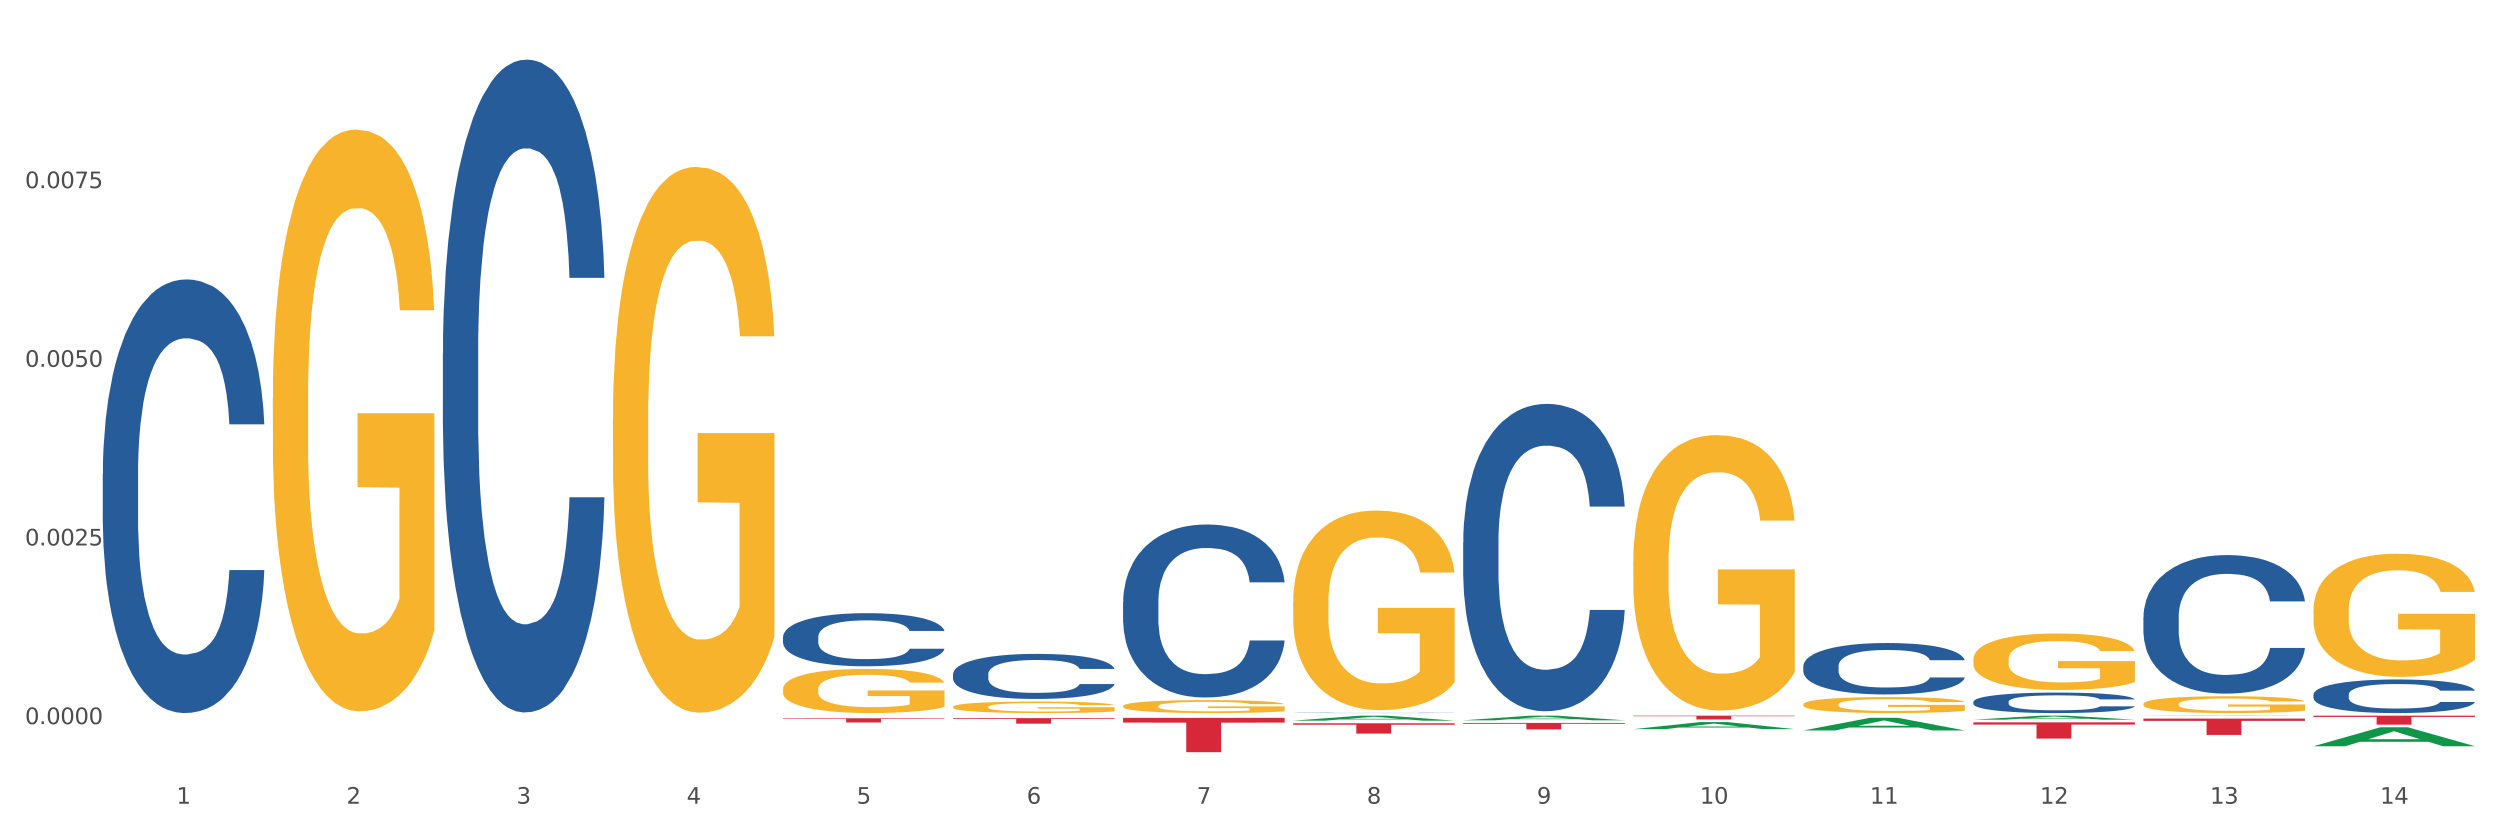
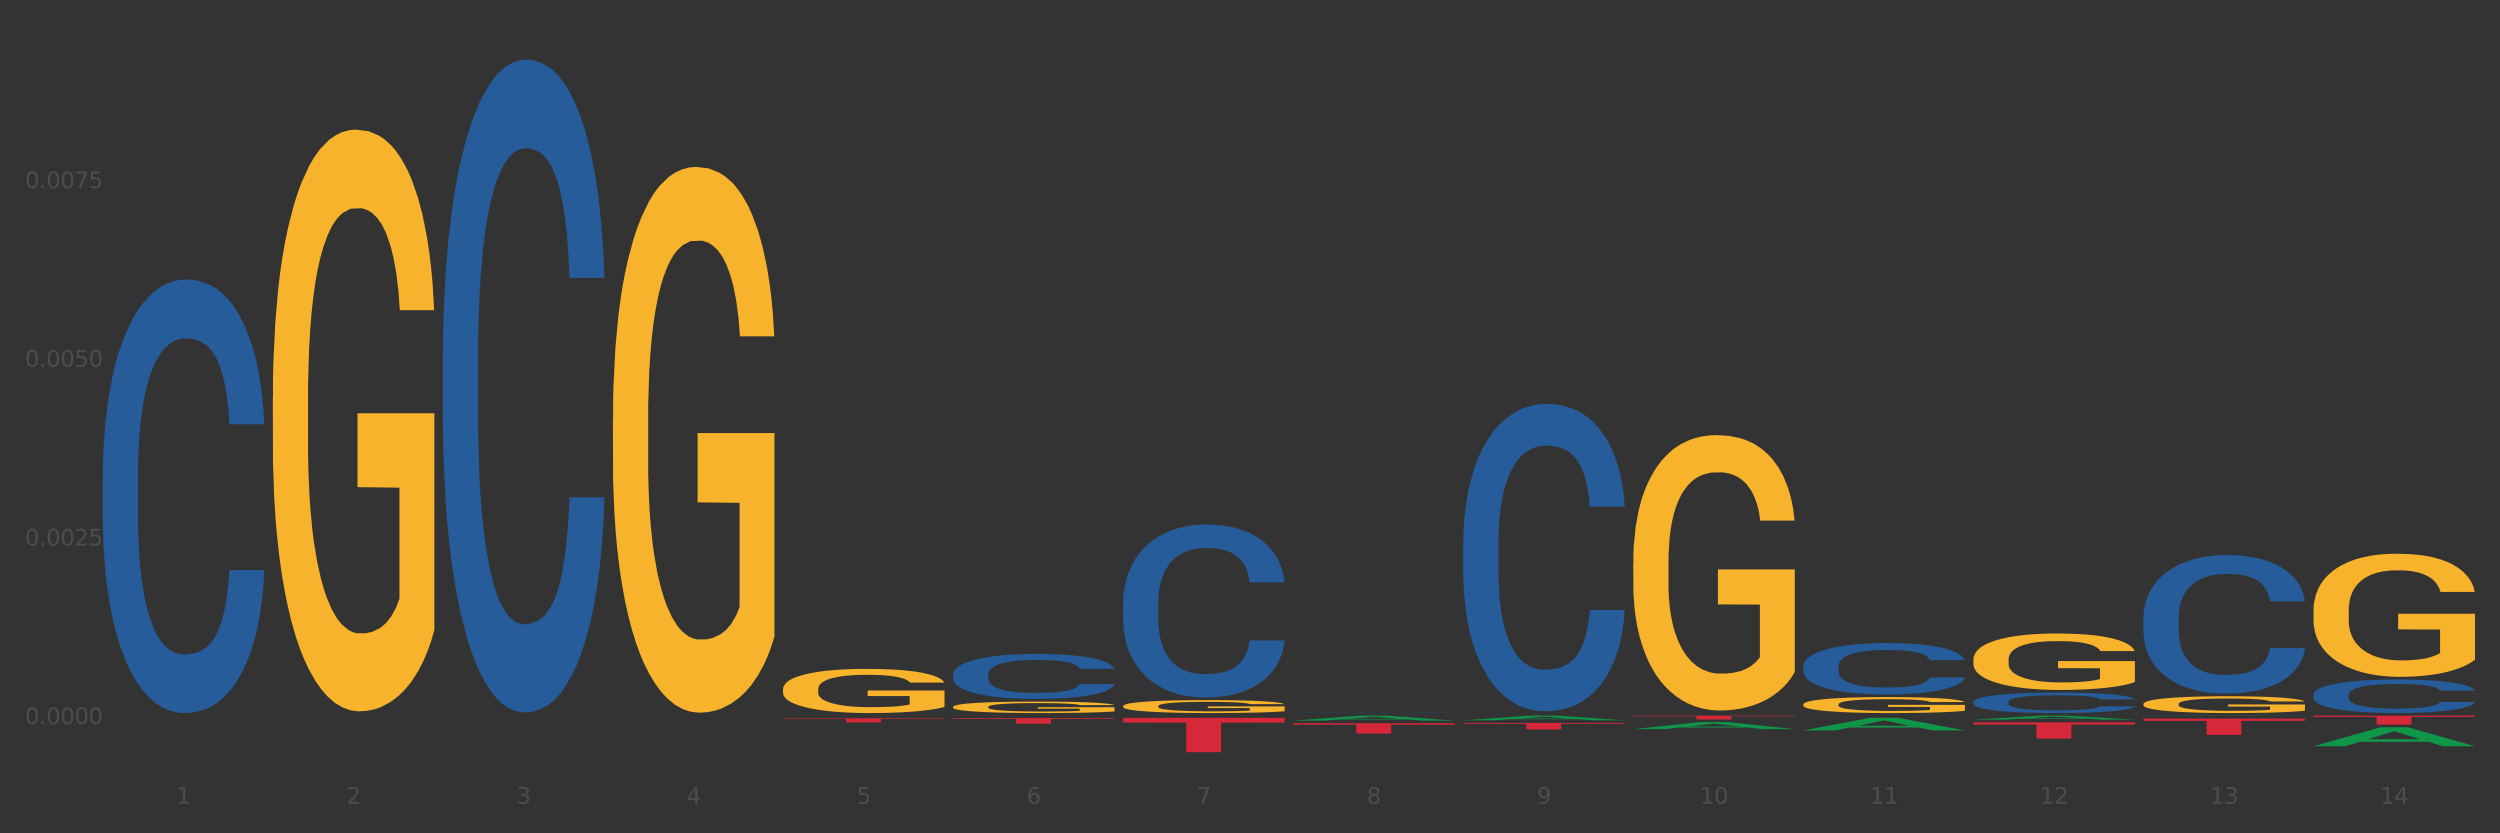
<svg xmlns="http://www.w3.org/2000/svg" xmlns:xlink="http://www.w3.org/1999/xlink" width="1080pt" height="360pt" viewBox="0 0 1080 360" version="1.1">
  <rect x="0" y="0" width="1080" height="360" fill="#333333" stroke="none" />
  <defs>
    <style type="text/css">*{stroke-linejoin: round; stroke-linecap: butt}</style>
  </defs>
  <g id="figure_1">
    <g id="patch_1">
-       <path d="M 0 360  L 1080 360  L 1080 0  L 0 0  z " style="fill: #ffffff; stroke: #ffffff; stroke-linejoin: miter" />
-     </g>
+       </g>
    <g id="axes_1">
      <g id="matplotlib.axis_1">
        <g id="xtick_1">
          <g id="text_1">
            <g style="fill: #4d4d4d" transform="translate(76.232 347.204) scale(0.096 -0.096)">
              <defs>
                <path id="DejaVuSans-31" d="M 794 531  L 1825 531  L 1825 4091  L 703 3866  L 703 4441  L 1819 4666  L 2450 4666  L 2450 531  L 3481 531  L 3481 0  L 794 0  L 794 531  z " transform="scale(0.016)" />
              </defs>
              <use xlink:href="#DejaVuSans-31" />
            </g>
          </g>
        </g>
        <g id="xtick_2">
          <g id="text_2">
            <g style="fill: #4d4d4d" transform="translate(149.695 347.204) scale(0.096 -0.096)">
              <defs>
                <path id="DejaVuSans-32" d="M 1228 531  L 3431 531  L 3431 0  L 469 0  L 469 531  Q 828 903 1448 1529  Q 2069 2156 2228 2338  Q 2531 2678 2651 2914  Q 2772 3150 2772 3378  Q 2772 3750 2511 3984  Q 2250 4219 1831 4219  Q 1534 4219 1204 4116  Q 875 4013 500 3803  L 500 4441  Q 881 4594 1212 4672  Q 1544 4750 1819 4750  Q 2544 4750 2975 4387  Q 3406 4025 3406 3419  Q 3406 3131 3298 2873  Q 3191 2616 2906 2266  Q 2828 2175 2409 1742  Q 1991 1309 1228 531  z " transform="scale(0.016)" />
              </defs>
              <use xlink:href="#DejaVuSans-32" />
            </g>
          </g>
        </g>
        <g id="xtick_3">
          <g id="text_3">
            <g style="fill: #4d4d4d" transform="translate(223.158 347.204) scale(0.096 -0.096)">
              <defs>
                <path id="DejaVuSans-33" d="M 2597 2516  Q 3050 2419 3304 2112  Q 3559 1806 3559 1356  Q 3559 666 3084 287  Q 2609 -91 1734 -91  Q 1441 -91 1130 -33  Q 819 25 488 141  L 488 750  Q 750 597 1062 519  Q 1375 441 1716 441  Q 2309 441 2620 675  Q 2931 909 2931 1356  Q 2931 1769 2642 2001  Q 2353 2234 1838 2234  L 1294 2234  L 1294 2753  L 1863 2753  Q 2328 2753 2575 2939  Q 2822 3125 2822 3475  Q 2822 3834 2567 4026  Q 2313 4219 1838 4219  Q 1578 4219 1281 4162  Q 984 4106 628 3988  L 628 4550  Q 988 4650 1302 4700  Q 1616 4750 1894 4750  Q 2613 4750 3031 4423  Q 3450 4097 3450 3541  Q 3450 3153 3228 2886  Q 3006 2619 2597 2516  z " transform="scale(0.016)" />
              </defs>
              <use xlink:href="#DejaVuSans-33" />
            </g>
          </g>
        </g>
        <g id="xtick_4">
          <g id="text_4">
            <g style="fill: #4d4d4d" transform="translate(296.621 347.204) scale(0.096 -0.096)">
              <defs>
                <path id="DejaVuSans-34" d="M 2419 4116  L 825 1625  L 2419 1625  L 2419 4116  z M 2253 4666  L 3047 4666  L 3047 1625  L 3713 1625  L 3713 1100  L 3047 1100  L 3047 0  L 2419 0  L 2419 1100  L 313 1100  L 313 1709  L 2253 4666  z " transform="scale(0.016)" />
              </defs>
              <use xlink:href="#DejaVuSans-34" />
            </g>
          </g>
        </g>
        <g id="xtick_5">
          <g id="text_5">
            <g style="fill: #4d4d4d" transform="translate(370.084 347.204) scale(0.096 -0.096)">
              <defs>
                <path id="DejaVuSans-35" d="M 691 4666  L 3169 4666  L 3169 4134  L 1269 4134  L 1269 2991  Q 1406 3038 1543 3061  Q 1681 3084 1819 3084  Q 2600 3084 3056 2656  Q 3513 2228 3513 1497  Q 3513 744 3044 326  Q 2575 -91 1722 -91  Q 1428 -91 1123 -41  Q 819 9 494 109  L 494 744  Q 775 591 1075 516  Q 1375 441 1709 441  Q 2250 441 2565 725  Q 2881 1009 2881 1497  Q 2881 1984 2565 2268  Q 2250 2553 1709 2553  Q 1456 2553 1204 2497  Q 953 2441 691 2322  L 691 4666  z " transform="scale(0.016)" />
              </defs>
              <use xlink:href="#DejaVuSans-35" />
            </g>
          </g>
        </g>
        <g id="xtick_6">
          <g id="text_6">
            <g style="fill: #4d4d4d" transform="translate(443.547 347.204) scale(0.096 -0.096)">
              <defs>
                <path id="DejaVuSans-36" d="M 2113 2584  Q 1688 2584 1439 2293  Q 1191 2003 1191 1497  Q 1191 994 1439 701  Q 1688 409 2113 409  Q 2538 409 2786 701  Q 3034 994 3034 1497  Q 3034 2003 2786 2293  Q 2538 2584 2113 2584  z M 3366 4563  L 3366 3988  Q 3128 4100 2886 4159  Q 2644 4219 2406 4219  Q 1781 4219 1451 3797  Q 1122 3375 1075 2522  Q 1259 2794 1537 2939  Q 1816 3084 2150 3084  Q 2853 3084 3261 2657  Q 3669 2231 3669 1497  Q 3669 778 3244 343  Q 2819 -91 2113 -91  Q 1303 -91 875 529  Q 447 1150 447 2328  Q 447 3434 972 4092  Q 1497 4750 2381 4750  Q 2619 4750 2861 4703  Q 3103 4656 3366 4563  z " transform="scale(0.016)" />
              </defs>
              <use xlink:href="#DejaVuSans-36" />
            </g>
          </g>
        </g>
        <g id="xtick_7">
          <g id="text_7">
            <g style="fill: #4d4d4d" transform="translate(517.01 347.204) scale(0.096 -0.096)">
              <defs>
                <path id="DejaVuSans-37" d="M 525 4666  L 3525 4666  L 3525 4397  L 1831 0  L 1172 0  L 2766 4134  L 525 4134  L 525 4666  z " transform="scale(0.016)" />
              </defs>
              <use xlink:href="#DejaVuSans-37" />
            </g>
          </g>
        </g>
        <g id="xtick_8">
          <g id="text_8">
            <g style="fill: #4d4d4d" transform="translate(590.473 347.204) scale(0.096 -0.096)">
              <defs>
                <path id="DejaVuSans-38" d="M 2034 2216  Q 1584 2216 1326 1975  Q 1069 1734 1069 1313  Q 1069 891 1326 650  Q 1584 409 2034 409  Q 2484 409 2743 651  Q 3003 894 3003 1313  Q 3003 1734 2745 1975  Q 2488 2216 2034 2216  z M 1403 2484  Q 997 2584 770 2862  Q 544 3141 544 3541  Q 544 4100 942 4425  Q 1341 4750 2034 4750  Q 2731 4750 3128 4425  Q 3525 4100 3525 3541  Q 3525 3141 3298 2862  Q 3072 2584 2669 2484  Q 3125 2378 3379 2068  Q 3634 1759 3634 1313  Q 3634 634 3220 271  Q 2806 -91 2034 -91  Q 1263 -91 848 271  Q 434 634 434 1313  Q 434 1759 690 2068  Q 947 2378 1403 2484  z M 1172 3481  Q 1172 3119 1398 2916  Q 1625 2713 2034 2713  Q 2441 2713 2670 2916  Q 2900 3119 2900 3481  Q 2900 3844 2670 4047  Q 2441 4250 2034 4250  Q 1625 4250 1398 4047  Q 1172 3844 1172 3481  z " transform="scale(0.016)" />
              </defs>
              <use xlink:href="#DejaVuSans-38" />
            </g>
          </g>
        </g>
        <g id="xtick_9">
          <g id="text_9">
            <g style="fill: #4d4d4d" transform="translate(663.936 347.204) scale(0.096 -0.096)">
              <defs>
                <path id="DejaVuSans-39" d="M 703 97  L 703 672  Q 941 559 1184 500  Q 1428 441 1663 441  Q 2288 441 2617 861  Q 2947 1281 2994 2138  Q 2813 1869 2534 1725  Q 2256 1581 1919 1581  Q 1219 1581 811 2004  Q 403 2428 403 3163  Q 403 3881 828 4315  Q 1253 4750 1959 4750  Q 2769 4750 3195 4129  Q 3622 3509 3622 2328  Q 3622 1225 3098 567  Q 2575 -91 1691 -91  Q 1453 -91 1209 -44  Q 966 3 703 97  z M 1959 2075  Q 2384 2075 2632 2365  Q 2881 2656 2881 3163  Q 2881 3666 2632 3958  Q 2384 4250 1959 4250  Q 1534 4250 1286 3958  Q 1038 3666 1038 3163  Q 1038 2656 1286 2365  Q 1534 2075 1959 2075  z " transform="scale(0.016)" />
              </defs>
              <use xlink:href="#DejaVuSans-39" />
            </g>
          </g>
        </g>
        <g id="xtick_10">
          <g id="text_10">
            <g style="fill: #4d4d4d" transform="translate(734.345 347.204) scale(0.096 -0.096)">
              <defs>
                <path id="DejaVuSans-30" d="M 2034 4250  Q 1547 4250 1301 3770  Q 1056 3291 1056 2328  Q 1056 1369 1301 889  Q 1547 409 2034 409  Q 2525 409 2770 889  Q 3016 1369 3016 2328  Q 3016 3291 2770 3770  Q 2525 4250 2034 4250  z M 2034 4750  Q 2819 4750 3233 4129  Q 3647 3509 3647 2328  Q 3647 1150 3233 529  Q 2819 -91 2034 -91  Q 1250 -91 836 529  Q 422 1150 422 2328  Q 422 3509 836 4129  Q 1250 4750 2034 4750  z " transform="scale(0.016)" />
              </defs>
              <use xlink:href="#DejaVuSans-31" />
              <use xlink:href="#DejaVuSans-30" transform="translate(63.623 0)" />
            </g>
          </g>
        </g>
        <g id="xtick_11">
          <g id="text_11">
            <g style="fill: #4d4d4d" transform="translate(807.808 347.204) scale(0.096 -0.096)">
              <use xlink:href="#DejaVuSans-31" />
              <use xlink:href="#DejaVuSans-31" transform="translate(63.623 0)" />
            </g>
          </g>
        </g>
        <g id="xtick_12">
          <g id="text_12">
            <g style="fill: #4d4d4d" transform="translate(881.271 347.204) scale(0.096 -0.096)">
              <use xlink:href="#DejaVuSans-31" />
              <use xlink:href="#DejaVuSans-32" transform="translate(63.623 0)" />
            </g>
          </g>
        </g>
        <g id="xtick_13">
          <g id="text_13">
            <g style="fill: #4d4d4d" transform="translate(954.734 347.204) scale(0.096 -0.096)">
              <use xlink:href="#DejaVuSans-31" />
              <use xlink:href="#DejaVuSans-33" transform="translate(63.623 0)" />
            </g>
          </g>
        </g>
        <g id="xtick_14">
          <g id="text_14">
            <g style="fill: #4d4d4d" transform="translate(1028.197 347.204) scale(0.096 -0.096)">
              <use xlink:href="#DejaVuSans-31" />
              <use xlink:href="#DejaVuSans-34" transform="translate(63.623 0)" />
            </g>
          </g>
        </g>
        <g id="xtick_15" />
        <g id="xtick_16" />
        <g id="xtick_17" />
        <g id="xtick_18" />
        <g id="xtick_19" />
        <g id="xtick_20" />
        <g id="xtick_21" />
        <g id="xtick_22" />
        <g id="xtick_23" />
        <g id="xtick_24" />
        <g id="xtick_25" />
        <g id="xtick_26" />
        <g id="xtick_27" />
      </g>
      <g id="matplotlib.axis_2">
        <g id="ytick_1">
          <g id="text_15">
            <g style="fill: #4d4d4d" transform="translate(10.8 312.823) scale(0.096 -0.096)">
              <defs>
                <path id="DejaVuSans-2e" d="M 684 794  L 1344 794  L 1344 0  L 684 0  L 684 794  z " transform="scale(0.016)" />
              </defs>
              <use xlink:href="#DejaVuSans-30" />
              <use xlink:href="#DejaVuSans-2e" transform="translate(63.623 0)" />
              <use xlink:href="#DejaVuSans-30" transform="translate(95.41 0)" />
              <use xlink:href="#DejaVuSans-30" transform="translate(159.033 0)" />
              <use xlink:href="#DejaVuSans-30" transform="translate(222.656 0)" />
              <use xlink:href="#DejaVuSans-30" transform="translate(286.279 0)" />
            </g>
          </g>
        </g>
        <g id="ytick_2">
          <g id="text_16">
            <g style="fill: #4d4d4d" transform="translate(10.8 235.644) scale(0.096 -0.096)">
              <use xlink:href="#DejaVuSans-30" />
              <use xlink:href="#DejaVuSans-2e" transform="translate(63.623 0)" />
              <use xlink:href="#DejaVuSans-30" transform="translate(95.41 0)" />
              <use xlink:href="#DejaVuSans-30" transform="translate(159.033 0)" />
              <use xlink:href="#DejaVuSans-32" transform="translate(222.656 0)" />
              <use xlink:href="#DejaVuSans-35" transform="translate(286.279 0)" />
            </g>
          </g>
        </g>
        <g id="ytick_3">
          <g id="text_17">
            <g style="fill: #4d4d4d" transform="translate(10.8 158.464) scale(0.096 -0.096)">
              <use xlink:href="#DejaVuSans-30" />
              <use xlink:href="#DejaVuSans-2e" transform="translate(63.623 0)" />
              <use xlink:href="#DejaVuSans-30" transform="translate(95.41 0)" />
              <use xlink:href="#DejaVuSans-30" transform="translate(159.033 0)" />
              <use xlink:href="#DejaVuSans-35" transform="translate(222.656 0)" />
              <use xlink:href="#DejaVuSans-30" transform="translate(286.279 0)" />
            </g>
          </g>
        </g>
        <g id="ytick_4">
          <g id="text_18">
            <g style="fill: #4d4d4d" transform="translate(10.8 81.285) scale(0.096 -0.096)">
              <use xlink:href="#DejaVuSans-30" />
              <use xlink:href="#DejaVuSans-2e" transform="translate(63.623 0)" />
              <use xlink:href="#DejaVuSans-30" transform="translate(95.41 0)" />
              <use xlink:href="#DejaVuSans-30" transform="translate(159.033 0)" />
              <use xlink:href="#DejaVuSans-37" transform="translate(222.656 0)" />
              <use xlink:href="#DejaVuSans-35" transform="translate(286.279 0)" />
            </g>
          </g>
        </g>
        <g id="ytick_5" />
        <g id="ytick_6" />
        <g id="ytick_7" />
        <g id="ytick_8" />
      </g>
      <g id="PolyCollection_1">
        <path d="M 558.632 311.316  L 558.704 311.314  L 587.483 309.178  L 599.427 309.176  L 628.422 311.32  L 614.608 311.32  L 608.348 310.821  L 578.634 310.821  L 578.418 310.829  L 572.374 311.32  L 558.632 311.32  L 558.632 311.316  L 582.375 310.523  L 604.607 310.521  L 593.599 309.633  L 593.455 309.629  L 593.311 309.635  L 582.303 310.521  L 582.375 310.523  L 558.632 311.316  z " clip-path="url(#p42ba2ec8e8)" style="fill: #109648" />
        <path d="M 852.484 284.945  L 852.567 284.922  L 852.567 284.121  L 852.731 283.43  L 853.555 281.76  L 854.791 280.38  L 855.698 279.645  L 856.604 279.044  L 857.675 278.443  L 858.993 277.819  L 861.383 276.906  L 862.866 276.439  L 864.679 275.949  L 867.975 275.236  L 870.364 274.835  L 872.836 274.501  L 876.873 274.101  L 879.51 273.923  L 882.312 273.789  L 885.69 273.7  L 888.244 273.678  L 893.847 273.744  L 898.626 273.945  L 900.933 274.101  L 903.9 274.368  L 905.465 274.546  L 908.019 274.902  L 910.656 275.37  L 912.469 275.771  L 915.188 276.528  L 917.248 277.285  L 919.143 278.22  L 920.132 278.866  L 920.873 279.467  L 921.532 280.157  L 922.192 281.248  L 907.36 281.248  L 906.783 280.469  L 905.877 279.734  L 904.559 279.022  L 903.405 278.576  L 901.428 278.02  L 899.615 277.663  L 897.72 277.396  L 895.413 277.173  L 893.6 277.062  L 891.046 276.973  L 886.02 276.995  L 882.641 277.173  L 880.334 277.396  L 878.851 277.597  L 877.533 277.819  L 876.05 278.131  L 874.319 278.599  L 873.083 279.022  L 871.847 279.556  L 870.859 280.09  L 869.952 280.714  L 869.211 281.382  L 868.634 282.072  L 868.139 282.918  L 867.727 284.321  L 867.727 287.372  L 867.892 288.062  L 868.304 288.975  L 868.799 289.665  L 869.623 290.489  L 870.364 291.046  L 871.765 291.847  L 873.33 292.515  L 874.566 292.938  L 875.802 293.295  L 877.945 293.784  L 880.334 294.185  L 882.394 294.43  L 885.196 294.653  L 887.091 294.742  L 888.739 294.786  L 892.776 294.786  L 895.66 294.72  L 898.873 294.564  L 901.345 294.363  L 903.405 294.118  L 905.712 293.718  L 907.195 293.339  L 907.195 288.685  L 889.068 288.663  L 889.068 285.568  L 922.274 285.568  L 922.274 294.653  L 920.873 295.12  L 919.308 295.543  L 917.66 295.922  L 915.188 296.39  L 912.222 296.835  L 909.585 297.147  L 906.783 297.414  L 903.488 297.659  L 899.203 297.881  L 896.566 297.971  L 893.27 298.037  L 889.398 298.06  L 886.02 298.015  L 882.724 297.904  L 879.263 297.703  L 875.885 297.414  L 873.33 297.124  L 870.776 296.768  L 868.057 296.301  L 865.915 295.855  L 864.267 295.454  L 862.454 294.942  L 860.477 294.274  L 858.993 293.673  L 857.675 293.05  L 856.274 292.248  L 855.286 291.558  L 854.297 290.689  L 853.72 290.044  L 853.061 289.042  L 852.567 287.639  L 852.484 284.945  z " clip-path="url(#p42ba2ec8e8)" style="fill: #f7b32b" />
        <path d="M 925.947 304.137  L 926.03 304.13  L 926.03 303.891  L 926.194 303.686  L 927.018 303.189  L 928.254 302.777  L 929.161 302.559  L 930.067 302.38  L 931.138 302.201  L 932.456 302.015  L 934.846 301.743  L 936.329 301.604  L 938.142 301.458  L 941.438 301.246  L 943.827 301.127  L 946.299 301.027  L 950.337 300.908  L 952.973 300.855  L 955.775 300.815  L 959.153 300.788  L 961.707 300.782  L 967.31 300.802  L 972.089 300.861  L 974.396 300.908  L 977.363 300.987  L 978.928 301.04  L 981.482 301.146  L 984.119 301.286  L 985.932 301.405  L 988.651 301.63  L 990.711 301.856  L 992.606 302.134  L 993.595 302.327  L 994.336 302.506  L 994.995 302.711  L 995.655 303.036  L 980.823 303.036  L 980.246 302.804  L 979.34 302.585  L 978.022 302.373  L 976.868 302.24  L 974.891 302.075  L 973.078 301.969  L 971.183 301.889  L 968.876 301.823  L 967.063 301.79  L 964.509 301.763  L 959.483 301.77  L 956.104 301.823  L 953.797 301.889  L 952.314 301.949  L 950.996 302.015  L 949.513 302.108  L 947.782 302.247  L 946.546 302.373  L 945.31 302.532  L 944.322 302.691  L 943.415 302.877  L 942.674 303.076  L 942.097 303.281  L 941.602 303.533  L 941.19 303.951  L 941.19 304.859  L 941.355 305.065  L 941.767 305.337  L 942.262 305.542  L 943.086 305.788  L 943.827 305.953  L 945.228 306.192  L 946.793 306.391  L 948.029 306.517  L 949.265 306.623  L 951.408 306.769  L 953.797 306.888  L 955.857 306.961  L 958.659 307.028  L 960.554 307.054  L 962.202 307.067  L 966.239 307.067  L 969.123 307.047  L 972.336 307.001  L 974.808 306.941  L 976.868 306.868  L 979.175 306.749  L 980.658 306.636  L 980.658 305.251  L 962.531 305.244  L 962.531 304.322  L 995.737 304.322  L 995.737 307.028  L 994.336 307.167  L 992.771 307.293  L 991.123 307.405  L 988.651 307.545  L 985.685 307.677  L 983.048 307.77  L 980.246 307.85  L 976.951 307.923  L 972.666 307.989  L 970.029 308.015  L 966.733 308.035  L 962.861 308.042  L 959.483 308.029  L 956.187 307.996  L 952.726 307.936  L 949.348 307.85  L 946.793 307.764  L 944.239 307.657  L 941.52 307.518  L 939.378 307.386  L 937.73 307.266  L 935.917 307.114  L 933.94 306.915  L 932.456 306.736  L 931.138 306.55  L 929.737 306.311  L 928.749 306.106  L 927.76 305.847  L 927.183 305.655  L 926.524 305.357  L 926.03 304.939  L 925.947 304.137  z " clip-path="url(#p42ba2ec8e8)" style="fill: #f7b32b" />
        <path d="M 999.41 263.785  L 999.493 263.737  L 999.493 261.988  L 999.657 260.482  L 1000.481 256.838  L 1001.717 253.826  L 1002.624 252.223  L 1003.53 250.912  L 1004.601 249.6  L 1005.919 248.24  L 1008.309 246.248  L 1009.792 245.228  L 1011.605 244.159  L 1014.901 242.604  L 1017.29 241.73  L 1019.762 241.001  L 1023.8 240.127  L 1026.436 239.738  L 1029.238 239.447  L 1032.616 239.252  L 1035.17 239.204  L 1040.773 239.35  L 1045.552 239.787  L 1047.859 240.127  L 1050.826 240.71  L 1052.391 241.099  L 1054.945 241.876  L 1057.582 242.896  L 1059.395 243.77  L 1062.114 245.422  L 1064.174 247.074  L 1066.069 249.114  L 1067.058 250.523  L 1067.799 251.835  L 1068.458 253.341  L 1069.118 255.721  L 1054.286 255.721  L 1053.709 254.021  L 1052.803 252.418  L 1051.485 250.863  L 1050.331 249.891  L 1048.354 248.677  L 1046.541 247.9  L 1044.646 247.317  L 1042.339 246.831  L 1040.526 246.588  L 1037.972 246.394  L 1032.946 246.442  L 1029.567 246.831  L 1027.26 247.317  L 1025.777 247.754  L 1024.459 248.24  L 1022.976 248.92  L 1021.245 249.94  L 1020.009 250.863  L 1018.773 252.029  L 1017.785 253.195  L 1016.878 254.555  L 1016.137 256.013  L 1015.56 257.519  L 1015.065 259.365  L 1014.653 262.425  L 1014.653 269.081  L 1014.818 270.587  L 1015.23 272.578  L 1015.725 274.084  L 1016.549 275.882  L 1017.29 277.096  L 1018.691 278.845  L 1020.256 280.303  L 1021.492 281.226  L 1022.728 282.003  L 1024.871 283.072  L 1027.26 283.946  L 1029.32 284.48  L 1032.122 284.966  L 1034.017 285.16  L 1035.665 285.258  L 1039.702 285.258  L 1042.586 285.112  L 1045.799 284.772  L 1048.271 284.335  L 1050.331 283.8  L 1052.638 282.926  L 1054.121 282.1  L 1054.121 271.947  L 1035.994 271.898  L 1035.994 265.146  L 1069.2 265.146  L 1069.2 284.966  L 1067.799 285.986  L 1066.234 286.909  L 1064.586 287.735  L 1062.114 288.755  L 1059.148 289.727  L 1056.511 290.407  L 1053.709 290.99  L 1050.414 291.524  L 1046.129 292.01  L 1043.492 292.205  L 1040.196 292.35  L 1036.324 292.399  L 1032.946 292.302  L 1029.65 292.059  L 1026.189 291.622  L 1022.811 290.99  L 1020.256 290.359  L 1017.702 289.581  L 1014.983 288.561  L 1012.841 287.589  L 1011.193 286.715  L 1009.38 285.598  L 1007.403 284.14  L 1005.919 282.829  L 1004.601 281.468  L 1003.2 279.72  L 1002.212 278.214  L 1001.223 276.319  L 1000.646 274.91  L 999.987 272.724  L 999.493 269.664  L 999.41 263.785  z " clip-path="url(#p42ba2ec8e8)" style="fill: #f7b32b" />
        <path d="M 338.243 310.283  L 408.033 310.283  L 408.033 310.536  L 380.58 310.537  L 380.58 312.102  L 365.531 312.102  L 365.531 310.537  L 338.243 310.536  L 338.243 310.285  L 338.243 310.283  z " clip-path="url(#p42ba2ec8e8)" style="fill: #d62839" />
        <path d="M 411.706 310.229  L 481.496 310.229  L 481.496 310.564  L 454.043 310.566  L 454.043 312.636  L 438.994 312.636  L 438.994 310.566  L 411.706 310.564  L 411.706 310.231  L 411.706 310.229  z " clip-path="url(#p42ba2ec8e8)" style="fill: #d62839" />
        <path d="M 485.169 310.109  L 554.959 310.109  L 554.959 312.171  L 527.506 312.185  L 527.506 324.95  L 512.457 324.95  L 512.457 312.185  L 485.169 312.171  L 485.169 310.123  L 485.169 310.109  z " clip-path="url(#p42ba2ec8e8)" style="fill: #d62839" />
        <path d="M 632.095 312.305  L 701.885 312.305  L 701.885 312.693  L 674.432 312.696  L 674.432 315.094  L 659.383 315.094  L 659.383 312.696  L 632.095 312.693  L 632.095 312.308  L 632.095 312.305  z " clip-path="url(#p42ba2ec8e8)" style="fill: #d62839" />
        <path d="M 705.558 309.176  L 775.348 309.176  L 775.348 309.402  L 747.895 309.403  L 747.895 310.802  L 732.846 310.802  L 732.846 309.403  L 705.558 309.402  L 705.558 309.177  L 705.558 309.176  z " clip-path="url(#p42ba2ec8e8)" style="fill: #d62839" />
        <path d="M 852.484 312.037  L 922.274 312.037  L 922.274 313.014  L 894.821 313.021  L 894.821 319.073  L 879.772 319.073  L 879.772 313.021  L 852.484 313.014  L 852.484 312.043  L 852.484 312.037  z " clip-path="url(#p42ba2ec8e8)" style="fill: #d62839" />
        <path d="M 925.947 310.432  L 995.737 310.432  L 995.737 311.415  L 968.284 311.421  L 968.284 317.501  L 953.235 317.501  L 953.235 311.421  L 925.947 311.415  L 925.947 310.439  L 925.947 310.432  z " clip-path="url(#p42ba2ec8e8)" style="fill: #d62839" />
        <path d="M 999.41 309.176  L 1069.2 309.176  L 1069.2 309.714  L 1041.747 309.718  L 1041.747 313.052  L 1026.698 313.052  L 1026.698 309.718  L 999.41 309.714  L 999.41 309.179  L 999.41 309.176  z " clip-path="url(#p42ba2ec8e8)" style="fill: #d62839" />
        <path d="M 117.854 172.114  L 117.936 171.885  L 117.936 163.622  L 118.101 156.507  L 118.925 139.294  L 120.161 125.064  L 121.067 117.491  L 121.974 111.294  L 123.045 105.097  L 124.363 98.671  L 126.753 89.261  L 128.236 84.441  L 130.049 79.392  L 133.345 72.047  L 135.734 67.916  L 138.206 64.474  L 142.243 60.342  L 144.88 58.506  L 147.682 57.129  L 151.06 56.211  L 153.614 55.982  L 159.217 56.67  L 163.996 58.736  L 166.303 60.342  L 169.269 63.097  L 170.835 64.933  L 173.389 68.605  L 176.026 73.425  L 177.839 77.556  L 180.558 85.359  L 182.618 93.162  L 184.513 102.802  L 185.502 109.458  L 186.243 115.655  L 186.902 122.769  L 187.561 134.015  L 172.73 134.015  L 172.153 125.983  L 171.247 118.409  L 169.929 111.064  L 168.775 106.474  L 166.798 100.736  L 164.985 97.064  L 163.09 94.31  L 160.783 92.015  L 158.97 90.867  L 156.416 89.949  L 151.389 90.179  L 148.011 92.015  L 145.704 94.31  L 144.221 96.376  L 142.903 98.671  L 141.419 101.884  L 139.689 106.704  L 138.453 111.064  L 137.217 116.573  L 136.228 122.081  L 135.322 128.507  L 134.581 135.392  L 134.004 142.507  L 133.509 151.229  L 133.097 165.688  L 133.097 197.131  L 133.262 204.246  L 133.674 213.656  L 134.169 220.771  L 134.992 229.262  L 135.734 235  L 137.135 243.263  L 138.7 250.148  L 139.936 254.509  L 141.172 258.181  L 143.315 263.23  L 145.704 267.361  L 147.764 269.886  L 150.565 272.181  L 152.461 273.099  L 154.108 273.558  L 158.146 273.558  L 161.03 272.87  L 164.243 271.263  L 166.715 269.197  L 168.775 266.673  L 171.082 262.542  L 172.565 258.64  L 172.565 210.672  L 154.438 210.443  L 154.438 178.541  L 187.644 178.541  L 187.644 272.181  L 186.243 277.001  L 184.678 281.361  L 183.03 285.263  L 180.558 290.083  L 177.591 294.673  L 174.955 297.886  L 172.153 300.64  L 168.857 303.165  L 164.573 305.46  L 161.936 306.378  L 158.64 307.067  L 154.768 307.296  L 151.389 306.837  L 148.094 305.69  L 144.633 303.624  L 141.255 300.64  L 138.7 297.657  L 136.146 293.985  L 133.427 289.165  L 131.285 284.575  L 129.637 280.443  L 127.824 275.165  L 125.846 268.279  L 124.363 262.083  L 123.045 255.656  L 121.644 247.394  L 120.655 240.279  L 119.667 231.328  L 119.09 224.672  L 118.431 214.344  L 117.936 199.885  L 117.854 172.114  z " clip-path="url(#p42ba2ec8e8)" style="fill: #f7b32b" />
        <path d="M 999.41 300.052  L 999.493 300.039  L 999.493 299.668  L 999.74 299.164  L 1000.648 298.237  L 1001.802 297.534  L 1003.782 296.713  L 1004.855 296.368  L 1006.257 295.984  L 1009.144 295.361  L 1012.444 294.831  L 1014.754 294.54  L 1016.486 294.354  L 1020.364 294.023  L 1022.591 293.877  L 1024.901 293.758  L 1026.881 293.678  L 1030.18 293.586  L 1032.82 293.546  L 1035.872 293.533  L 1038.43 293.546  L 1041.812 293.599  L 1046.762 293.758  L 1048.659 293.851  L 1051.216 294.01  L 1053.856 294.222  L 1056.001 294.434  L 1058.476 294.738  L 1061.033 295.136  L 1063.508 295.639  L 1065.24 296.103  L 1066.643 296.593  L 1067.88 297.19  L 1068.788 297.839  L 1069.2 298.382  L 1054.104 298.382  L 1053.691 297.892  L 1052.866 297.362  L 1052.041 297.004  L 1051.134 296.713  L 1049.731 296.381  L 1048.494 296.169  L 1046.432 295.918  L 1044.534 295.759  L 1042.967 295.666  L 1041.07 295.586  L 1037.027 295.507  L 1034.14 295.507  L 1032.325 295.533  L 1030.098 295.6  L 1028.201 295.692  L 1025.973 295.851  L 1024.241 296.024  L 1022.508 296.249  L 1021.519 296.408  L 1020.034 296.699  L 1019.044 296.938  L 1017.724 297.349  L 1016.981 297.64  L 1015.661 298.396  L 1015.084 298.952  L 1014.837 299.336  L 1014.672 299.76  L 1014.672 301.827  L 1015.166 302.755  L 1015.579 303.153  L 1016.239 303.603  L 1017.476 304.186  L 1019.291 304.756  L 1021.189 305.167  L 1022.756 305.418  L 1024.241 305.604  L 1025.726 305.75  L 1027.541 305.882  L 1029.025 305.962  L 1031.253 306.041  L 1033.893 306.081  L 1035.955 306.081  L 1040.162 306.015  L 1042.059 305.948  L 1043.874 305.856  L 1045.854 305.71  L 1047.422 305.551  L 1048.329 305.432  L 1049.814 305.18  L 1050.969 304.915  L 1051.959 304.61  L 1052.619 304.345  L 1053.361 303.948  L 1053.939 303.497  L 1054.104 303.259  L 1069.2 303.259  L 1068.87 303.736  L 1068.293 304.199  L 1067.138 304.822  L 1066.23 305.18  L 1064.828 305.617  L 1063.343 305.988  L 1061.281 306.399  L 1059.383 306.704  L 1057.403 306.969  L 1055.259 307.207  L 1051.381 307.538  L 1049.979 307.631  L 1047.009 307.79  L 1044.699 307.883  L 1041.317 307.976  L 1037.852 308.029  L 1034.223 308.042  L 1031.005 308.016  L 1027.458 307.936  L 1025.231 307.857  L 1022.756 307.737  L 1019.869 307.552  L 1017.146 307.326  L 1014.589 307.061  L 1012.197 306.757  L 1009.969 306.412  L 1007.082 305.842  L 1004.937 305.286  L 1003.37 304.769  L 1002.297 304.332  L 1001.225 303.775  L 1000.648 303.391  L 999.74 302.463  L 999.41 301.602  L 999.41 300.052  z " clip-path="url(#p42ba2ec8e8)" style="fill: #255c99" />
        <path d="M 925.947 266.688  L 926.03 266.634  L 926.03 265.103  L 926.277 263.026  L 927.185 259.2  L 928.339 256.303  L 930.319 252.914  L 931.392 251.493  L 932.794 249.908  L 935.681 247.339  L 938.981 245.152  L 941.291 243.95  L 943.023 243.185  L 946.901 241.818  L 949.128 241.217  L 951.438 240.725  L 953.418 240.397  L 956.717 240.014  L 959.357 239.85  L 962.409 239.796  L 964.967 239.85  L 968.349 240.069  L 973.299 240.725  L 975.196 241.108  L 977.753 241.764  L 980.393 242.638  L 982.538 243.513  L 985.013 244.77  L 987.57 246.41  L 990.045 248.487  L 991.777 250.4  L 993.18 252.422  L 994.417 254.882  L 995.325 257.56  L 995.737 259.801  L 980.641 259.801  L 980.228 257.779  L 979.403 255.592  L 978.578 254.117  L 977.671 252.914  L 976.268 251.548  L 975.031 250.673  L 972.969 249.634  L 971.071 248.979  L 969.504 248.596  L 967.607 248.268  L 963.564 247.94  L 960.677 247.94  L 958.862 248.049  L 956.635 248.323  L 954.738 248.705  L 952.51 249.361  L 950.778 250.072  L 949.045 251.001  L 948.056 251.657  L 946.571 252.859  L 945.581 253.843  L 944.261 255.538  L 943.518 256.74  L 942.198 259.856  L 941.621 262.152  L 941.373 263.737  L 941.209 265.486  L 941.209 274.013  L 941.703 277.839  L 942.116 279.479  L 942.776 281.337  L 944.013 283.742  L 945.828 286.092  L 947.726 287.787  L 949.293 288.825  L 950.778 289.591  L 952.263 290.192  L 954.078 290.739  L 955.562 291.067  L 957.79 291.394  L 960.43 291.558  L 962.492 291.558  L 966.699 291.285  L 968.596 291.012  L 970.411 290.629  L 972.391 290.028  L 973.959 289.372  L 974.866 288.88  L 976.351 287.842  L 977.506 286.748  L 978.496 285.491  L 979.156 284.398  L 979.898 282.758  L 980.476 280.9  L 980.641 279.916  L 995.737 279.916  L 995.407 281.884  L 994.83 283.797  L 993.675 286.366  L 992.767 287.842  L 991.365 289.645  L 989.88 291.176  L 987.818 292.87  L 985.92 294.127  L 983.94 295.221  L 981.796 296.205  L 977.918 297.571  L 976.516 297.954  L 973.546 298.61  L 971.236 298.992  L 967.854 299.375  L 964.389 299.593  L 960.76 299.648  L 957.542 299.539  L 953.995 299.211  L 951.768 298.883  L 949.293 298.391  L 946.406 297.626  L 943.683 296.696  L 941.126 295.603  L 938.734 294.346  L 936.506 292.925  L 933.619 290.575  L 931.474 288.279  L 929.907 286.147  L 928.834 284.343  L 927.762 282.048  L 927.185 280.463  L 926.277 276.636  L 925.947 273.083  L 925.947 266.688  z " clip-path="url(#p42ba2ec8e8)" style="fill: #255c99" />
        <path d="M 852.484 303.169  L 852.567 303.161  L 852.567 302.935  L 852.814 302.628  L 853.722 302.062  L 854.876 301.634  L 856.856 301.133  L 857.929 300.923  L 859.331 300.688  L 862.218 300.308  L 865.518 299.985  L 867.828 299.807  L 869.56 299.694  L 873.438 299.492  L 875.665 299.403  L 877.975 299.331  L 879.955 299.282  L 883.254 299.226  L 885.894 299.201  L 888.946 299.193  L 891.504 299.201  L 894.886 299.234  L 899.836 299.331  L 901.733 299.387  L 904.29 299.484  L 906.93 299.613  L 909.075 299.743  L 911.55 299.929  L 914.107 300.171  L 916.582 300.478  L 918.314 300.761  L 919.717 301.06  L 920.954 301.424  L 921.862 301.82  L 922.274 302.151  L 907.178 302.151  L 906.765 301.852  L 905.94 301.529  L 905.115 301.31  L 904.208 301.133  L 902.805 300.931  L 901.568 300.801  L 899.506 300.648  L 897.608 300.551  L 896.041 300.494  L 894.144 300.446  L 890.101 300.397  L 887.214 300.397  L 885.399 300.413  L 883.172 300.454  L 881.274 300.51  L 879.047 300.607  L 877.315 300.712  L 875.582 300.85  L 874.592 300.947  L 873.108 301.125  L 872.118 301.27  L 870.798 301.521  L 870.055 301.698  L 868.735 302.159  L 868.158 302.498  L 867.91 302.733  L 867.745 302.991  L 867.745 304.252  L 868.24 304.818  L 868.653 305.06  L 869.313 305.335  L 870.55 305.69  L 872.365 306.038  L 874.263 306.288  L 875.83 306.442  L 877.315 306.555  L 878.8 306.644  L 880.615 306.725  L 882.099 306.773  L 884.327 306.822  L 886.967 306.846  L 889.029 306.846  L 893.236 306.806  L 895.133 306.765  L 896.948 306.709  L 898.928 306.62  L 900.496 306.523  L 901.403 306.45  L 902.888 306.297  L 904.043 306.135  L 905.033 305.949  L 905.693 305.787  L 906.435 305.545  L 907.013 305.27  L 907.178 305.125  L 922.274 305.125  L 921.944 305.416  L 921.367 305.699  L 920.212 306.078  L 919.304 306.297  L 917.902 306.563  L 916.417 306.789  L 914.355 307.04  L 912.457 307.226  L 910.477 307.387  L 908.333 307.533  L 904.455 307.735  L 903.053 307.792  L 900.083 307.888  L 897.773 307.945  L 894.391 308.002  L 890.926 308.034  L 887.297 308.042  L 884.079 308.026  L 880.532 307.977  L 878.305 307.929  L 875.83 307.856  L 872.943 307.743  L 870.22 307.606  L 867.663 307.444  L 865.271 307.258  L 863.043 307.048  L 860.156 306.701  L 858.011 306.361  L 856.444 306.046  L 855.371 305.779  L 854.299 305.44  L 853.722 305.206  L 852.814 304.64  L 852.484 304.115  L 852.484 303.169  z " clip-path="url(#p42ba2ec8e8)" style="fill: #255c99" />
        <path d="M 779.021 287.766  L 779.104 287.746  L 779.104 287.178  L 779.351 286.407  L 780.259 284.987  L 781.413 283.911  L 783.393 282.653  L 784.466 282.126  L 785.868 281.537  L 788.755 280.584  L 792.055 279.772  L 794.365 279.326  L 796.097 279.042  L 799.975 278.534  L 802.202 278.311  L 804.512 278.129  L 806.492 278.007  L 809.791 277.865  L 812.431 277.804  L 815.483 277.784  L 818.041 277.804  L 821.423 277.885  L 826.373 278.129  L 828.27 278.271  L 830.827 278.514  L 833.467 278.839  L 835.612 279.163  L 838.087 279.63  L 840.644 280.239  L 843.119 281.01  L 844.851 281.72  L 846.254 282.471  L 847.491 283.384  L 848.398 284.378  L 848.811 285.21  L 833.715 285.21  L 833.302 284.459  L 832.477 283.647  L 831.652 283.1  L 830.745 282.653  L 829.342 282.146  L 828.105 281.821  L 826.043 281.436  L 824.145 281.192  L 822.578 281.05  L 820.681 280.929  L 816.638 280.807  L 813.751 280.807  L 811.936 280.847  L 809.709 280.949  L 807.811 281.091  L 805.584 281.334  L 803.852 281.598  L 802.119 281.943  L 801.129 282.187  L 799.645 282.633  L 798.655 282.998  L 797.335 283.627  L 796.592 284.074  L 795.272 285.23  L 794.695 286.082  L 794.447 286.671  L 794.282 287.32  L 794.282 290.485  L 794.777 291.906  L 795.19 292.514  L 795.85 293.204  L 797.087 294.097  L 798.902 294.969  L 800.8 295.598  L 802.367 295.984  L 803.852 296.268  L 805.337 296.491  L 807.152 296.694  L 808.636 296.816  L 810.864 296.938  L 813.504 296.998  L 815.566 296.998  L 819.773 296.897  L 821.67 296.795  L 823.485 296.653  L 825.465 296.43  L 827.033 296.187  L 827.94 296.004  L 829.425 295.619  L 830.58 295.213  L 831.57 294.746  L 832.23 294.34  L 832.972 293.732  L 833.55 293.042  L 833.715 292.677  L 848.811 292.677  L 848.481 293.407  L 847.904 294.117  L 846.749 295.071  L 845.841 295.619  L 844.439 296.288  L 842.954 296.856  L 840.892 297.485  L 838.994 297.952  L 837.014 298.358  L 834.869 298.723  L 830.992 299.23  L 829.59 299.372  L 826.62 299.616  L 824.31 299.758  L 820.928 299.9  L 817.463 299.981  L 813.834 300.001  L 810.616 299.961  L 807.069 299.839  L 804.842 299.717  L 802.367 299.535  L 799.48 299.251  L 796.757 298.906  L 794.2 298.5  L 791.808 298.033  L 789.58 297.506  L 786.693 296.633  L 784.548 295.781  L 782.981 294.99  L 781.908 294.32  L 780.836 293.468  L 780.259 292.879  L 779.351 291.459  L 779.021 290.14  L 779.021 287.766  z " clip-path="url(#p42ba2ec8e8)" style="fill: #255c99" />
        <path d="M 632.095 234.143  L 632.178 234.022  L 632.178 230.626  L 632.425 226.018  L 633.332 217.529  L 634.487 211.102  L 636.467 203.583  L 637.54 200.43  L 638.942 196.914  L 641.829 191.214  L 645.129 186.363  L 647.439 183.695  L 649.171 181.997  L 653.049 178.966  L 655.276 177.632  L 657.586 176.54  L 659.566 175.813  L 662.865 174.964  L 665.505 174.6  L 668.557 174.479  L 671.115 174.6  L 674.497 175.085  L 679.447 176.54  L 681.344 177.389  L 683.901 178.845  L 686.541 180.785  L 688.686 182.725  L 691.161 185.514  L 693.718 189.152  L 696.193 193.761  L 697.925 198.005  L 699.328 202.492  L 700.565 207.949  L 701.472 213.891  L 701.885 218.863  L 686.789 218.863  L 686.376 214.376  L 685.551 209.525  L 684.726 206.251  L 683.819 203.583  L 682.416 200.552  L 681.179 198.611  L 679.117 196.307  L 677.219 194.852  L 675.652 194.003  L 673.755 193.275  L 669.712 192.548  L 666.825 192.548  L 665.01 192.79  L 662.783 193.397  L 660.885 194.246  L 658.658 195.701  L 656.926 197.277  L 655.193 199.339  L 654.203 200.794  L 652.719 203.462  L 651.729 205.645  L 650.409 209.404  L 649.666 212.072  L 648.346 218.984  L 647.769 224.078  L 647.521 227.594  L 647.356 231.475  L 647.356 250.393  L 647.851 258.882  L 648.264 262.52  L 648.924 266.643  L 650.161 271.979  L 651.976 277.193  L 653.873 280.953  L 655.441 283.257  L 656.926 284.954  L 658.411 286.288  L 660.226 287.501  L 661.71 288.229  L 663.938 288.956  L 666.578 289.32  L 668.64 289.32  L 672.847 288.714  L 674.744 288.107  L 676.559 287.259  L 678.539 285.925  L 680.107 284.469  L 681.014 283.378  L 682.499 281.074  L 683.654 278.648  L 684.644 275.859  L 685.304 273.434  L 686.046 269.796  L 686.624 265.673  L 686.789 263.49  L 701.885 263.49  L 701.555 267.856  L 700.978 272.1  L 699.823 277.8  L 698.915 281.074  L 697.513 285.076  L 696.028 288.471  L 693.966 292.231  L 692.068 295.02  L 690.088 297.445  L 687.943 299.628  L 684.066 302.66  L 682.664 303.509  L 679.694 304.964  L 677.384 305.813  L 674.002 306.661  L 670.537 307.147  L 666.908 307.268  L 663.69 307.025  L 660.143 306.298  L 657.916 305.57  L 655.441 304.479  L 652.554 302.781  L 649.831 300.719  L 647.274 298.294  L 644.882 295.505  L 642.654 292.352  L 639.767 287.137  L 637.622 282.044  L 636.055 277.315  L 634.982 273.313  L 633.91 268.219  L 633.332 264.703  L 632.425 256.214  L 632.095 248.331  L 632.095 234.143  z " clip-path="url(#p42ba2ec8e8)" style="fill: #255c99" />
        <path d="M 558.632 307.964  L 558.715 307.964  L 558.715 307.96  L 558.962 307.955  L 559.869 307.946  L 561.024 307.94  L 563.004 307.932  L 564.077 307.928  L 565.479 307.924  L 568.366 307.918  L 571.666 307.913  L 573.976 307.91  L 575.708 307.909  L 579.586 307.905  L 581.813 307.904  L 584.123 307.903  L 586.103 307.902  L 589.402 307.901  L 592.042 307.901  L 595.094 307.901  L 597.652 307.901  L 601.034 307.901  L 605.984 307.903  L 607.881 307.904  L 610.438 307.905  L 613.078 307.907  L 615.223 307.909  L 617.698 307.912  L 620.255 307.916  L 622.73 307.921  L 624.462 307.926  L 625.865 307.93  L 627.102 307.936  L 628.009 307.943  L 628.422 307.948  L 613.326 307.948  L 612.913 307.943  L 612.088 307.938  L 611.263 307.934  L 610.356 307.932  L 608.953 307.928  L 607.716 307.926  L 605.654 307.924  L 603.756 307.922  L 602.189 307.921  L 600.292 307.921  L 596.249 307.92  L 593.362 307.92  L 591.547 307.92  L 589.32 307.921  L 587.422 307.922  L 585.195 307.923  L 583.463 307.925  L 581.73 307.927  L 580.74 307.929  L 579.256 307.931  L 578.266 307.934  L 576.946 307.938  L 576.203 307.941  L 574.883 307.948  L 574.306 307.953  L 574.058 307.957  L 573.893 307.961  L 573.893 307.981  L 574.388 307.99  L 574.801 307.994  L 575.461 307.999  L 576.698 308.004  L 578.513 308.01  L 580.41 308.014  L 581.978 308.016  L 583.463 308.018  L 584.948 308.02  L 586.763 308.021  L 588.247 308.022  L 590.475 308.023  L 593.115 308.023  L 595.177 308.023  L 599.384 308.022  L 601.281 308.022  L 603.096 308.021  L 605.076 308.019  L 606.644 308.018  L 607.551 308.017  L 609.036 308.014  L 610.191 308.012  L 611.181 308.009  L 611.841 308.006  L 612.583 308.002  L 613.161 307.998  L 613.326 307.995  L 628.422 307.995  L 628.092 308  L 627.515 308.005  L 626.36 308.011  L 625.452 308.014  L 624.05 308.018  L 622.565 308.022  L 620.503 308.026  L 618.605 308.029  L 616.625 308.032  L 614.48 308.034  L 610.603 308.037  L 609.201 308.038  L 606.231 308.04  L 603.921 308.04  L 600.539 308.041  L 597.074 308.042  L 593.445 308.042  L 590.227 308.042  L 586.68 308.041  L 584.453 308.04  L 581.978 308.039  L 579.091 308.037  L 576.368 308.035  L 573.811 308.032  L 571.419 308.029  L 569.191 308.026  L 566.304 308.021  L 564.159 308.015  L 562.592 308.01  L 561.519 308.006  L 560.447 308  L 559.869 307.997  L 558.962 307.988  L 558.632 307.979  L 558.632 307.964  z " clip-path="url(#p42ba2ec8e8)" style="fill: #255c99" />
        <path d="M 485.169 260.16  L 485.252 260.092  L 485.252 258.181  L 485.499 255.588  L 486.406 250.81  L 487.561 247.193  L 489.541 242.962  L 490.614 241.187  L 492.016 239.208  L 494.903 236  L 498.203 233.27  L 500.513 231.769  L 502.245 230.813  L 506.123 229.107  L 508.35 228.356  L 510.66 227.742  L 512.64 227.332  L 515.939 226.855  L 518.579 226.65  L 521.631 226.582  L 524.189 226.65  L 527.571 226.923  L 532.521 227.742  L 534.418 228.22  L 536.975 229.039  L 539.615 230.131  L 541.76 231.223  L 544.235 232.792  L 546.792 234.84  L 549.267 237.433  L 550.999 239.822  L 552.402 242.347  L 553.639 245.418  L 554.546 248.763  L 554.959 251.561  L 539.863 251.561  L 539.45 249.036  L 538.625 246.306  L 537.8 244.463  L 536.893 242.962  L 535.49 241.255  L 534.253 240.163  L 532.191 238.867  L 530.293 238.048  L 528.726 237.57  L 526.828 237.16  L 522.786 236.751  L 519.899 236.751  L 518.084 236.887  L 515.857 237.229  L 513.959 237.706  L 511.732 238.525  L 510 239.413  L 508.267 240.573  L 507.277 241.392  L 505.793 242.893  L 504.803 244.122  L 503.483 246.237  L 502.74 247.739  L 501.42 251.629  L 500.843 254.496  L 500.595 256.475  L 500.43 258.659  L 500.43 269.306  L 500.925 274.083  L 501.338 276.131  L 501.998 278.451  L 503.235 281.454  L 505.05 284.389  L 506.947 286.505  L 508.515 287.801  L 510 288.757  L 511.485 289.508  L 513.299 290.19  L 514.784 290.6  L 517.012 291.009  L 519.652 291.214  L 521.714 291.214  L 525.921 290.873  L 527.818 290.531  L 529.633 290.054  L 531.613 289.303  L 533.181 288.484  L 534.088 287.87  L 535.573 286.573  L 536.728 285.208  L 537.718 283.638  L 538.378 282.273  L 539.12 280.226  L 539.698 277.905  L 539.863 276.677  L 554.959 276.677  L 554.629 279.134  L 554.051 281.522  L 552.897 284.73  L 551.989 286.573  L 550.587 288.825  L 549.102 290.736  L 547.04 292.852  L 545.142 294.421  L 543.162 295.786  L 541.017 297.015  L 537.14 298.721  L 535.738 299.199  L 532.768 300.018  L 530.458 300.496  L 527.076 300.973  L 523.611 301.246  L 519.982 301.315  L 516.764 301.178  L 513.217 300.769  L 510.99 300.359  L 508.515 299.745  L 505.628 298.789  L 502.905 297.629  L 500.348 296.264  L 497.956 294.694  L 495.728 292.92  L 492.841 289.985  L 490.696 287.119  L 489.129 284.457  L 488.056 282.205  L 486.984 279.338  L 486.406 277.359  L 485.499 272.582  L 485.169 268.145  L 485.169 260.16  z " clip-path="url(#p42ba2ec8e8)" style="fill: #255c99" />
        <path d="M 411.706 291.226  L 411.789 291.208  L 411.789 290.71  L 412.036 290.035  L 412.943 288.79  L 414.098 287.848  L 416.078 286.746  L 417.151 286.284  L 418.553 285.768  L 421.44 284.933  L 424.74 284.222  L 427.05 283.83  L 428.782 283.582  L 432.66 283.137  L 434.887 282.942  L 437.197 282.782  L 439.177 282.675  L 442.476 282.55  L 445.116 282.497  L 448.168 282.479  L 450.726 282.497  L 454.108 282.568  L 459.058 282.782  L 460.955 282.906  L 463.512 283.119  L 466.152 283.404  L 468.297 283.688  L 470.772 284.097  L 473.329 284.63  L 475.804 285.306  L 477.536 285.928  L 478.939 286.586  L 480.176 287.386  L 481.083 288.257  L 481.496 288.986  L 466.4 288.986  L 465.987 288.328  L 465.162 287.617  L 464.337 287.137  L 463.43 286.746  L 462.027 286.302  L 460.79 286.017  L 458.728 285.679  L 456.83 285.466  L 455.263 285.342  L 453.365 285.235  L 449.323 285.128  L 446.436 285.128  L 444.621 285.164  L 442.394 285.253  L 440.496 285.377  L 438.269 285.59  L 436.537 285.822  L 434.804 286.124  L 433.814 286.337  L 432.33 286.728  L 431.34 287.048  L 430.02 287.599  L 429.277 287.99  L 427.957 289.004  L 427.38 289.75  L 427.132 290.266  L 426.967 290.835  L 426.967 293.608  L 427.462 294.853  L 427.875 295.386  L 428.535 295.99  L 429.772 296.773  L 431.587 297.537  L 433.484 298.088  L 435.052 298.426  L 436.537 298.675  L 438.022 298.87  L 439.836 299.048  L 441.321 299.155  L 443.549 299.262  L 446.189 299.315  L 448.251 299.315  L 452.458 299.226  L 454.355 299.137  L 456.17 299.013  L 458.15 298.817  L 459.718 298.604  L 460.625 298.444  L 462.11 298.106  L 463.265 297.75  L 464.255 297.342  L 464.915 296.986  L 465.657 296.453  L 466.235 295.848  L 466.4 295.528  L 481.496 295.528  L 481.166 296.168  L 480.588 296.79  L 479.434 297.626  L 478.526 298.106  L 477.124 298.693  L 475.639 299.19  L 473.576 299.742  L 471.679 300.15  L 469.699 300.506  L 467.554 300.826  L 463.677 301.27  L 462.275 301.395  L 459.305 301.608  L 456.995 301.733  L 453.613 301.857  L 450.148 301.928  L 446.518 301.946  L 443.301 301.91  L 439.754 301.804  L 437.527 301.697  L 435.052 301.537  L 432.165 301.288  L 429.442 300.986  L 426.885 300.63  L 424.493 300.222  L 422.265 299.759  L 419.378 298.995  L 417.233 298.248  L 415.666 297.555  L 414.593 296.968  L 413.521 296.222  L 412.943 295.706  L 412.036 294.462  L 411.706 293.306  L 411.706 291.226  z " clip-path="url(#p42ba2ec8e8)" style="fill: #255c99" />
-         <path d="M 338.243 275.197  L 338.326 275.176  L 338.326 274.59  L 338.573 273.794  L 339.48 272.327  L 340.635 271.217  L 342.615 269.918  L 343.688 269.373  L 345.09 268.765  L 347.977 267.781  L 351.277 266.943  L 353.587 266.482  L 355.319 266.188  L 359.197 265.664  L 361.424 265.434  L 363.734 265.245  L 365.714 265.12  L 369.013 264.973  L 371.653 264.91  L 374.705 264.889  L 377.263 264.91  L 380.645 264.994  L 385.595 265.245  L 387.492 265.392  L 390.049 265.644  L 392.689 265.979  L 394.834 266.314  L 397.309 266.796  L 399.866 267.424  L 402.341 268.221  L 404.073 268.954  L 405.476 269.729  L 406.713 270.672  L 407.62 271.698  L 408.033 272.557  L 392.937 272.557  L 392.524 271.782  L 391.699 270.944  L 390.874 270.378  L 389.967 269.918  L 388.564 269.394  L 387.327 269.059  L 385.265 268.66  L 383.367 268.409  L 381.8 268.262  L 379.902 268.137  L 375.86 268.011  L 372.973 268.011  L 371.158 268.053  L 368.931 268.158  L 367.033 268.304  L 364.806 268.556  L 363.074 268.828  L 361.341 269.184  L 360.351 269.436  L 358.867 269.897  L 357.877 270.274  L 356.557 270.923  L 355.814 271.384  L 354.494 272.578  L 353.917 273.458  L 353.669 274.066  L 353.504 274.736  L 353.504 278.005  L 353.999 279.471  L 354.412 280.1  L 355.072 280.812  L 356.309 281.734  L 358.124 282.635  L 360.021 283.284  L 361.589 283.682  L 363.074 283.976  L 364.559 284.206  L 366.373 284.416  L 367.858 284.541  L 370.086 284.667  L 372.726 284.73  L 374.788 284.73  L 378.995 284.625  L 380.892 284.52  L 382.707 284.374  L 384.687 284.143  L 386.255 283.892  L 387.162 283.703  L 388.647 283.305  L 389.802 282.886  L 390.792 282.404  L 391.452 281.985  L 392.194 281.357  L 392.772 280.645  L 392.937 280.267  L 408.033 280.267  L 407.703 281.022  L 407.125 281.755  L 405.971 282.74  L 405.063 283.305  L 403.661 283.997  L 402.176 284.583  L 400.113 285.233  L 398.216 285.715  L 396.236 286.134  L 394.091 286.511  L 390.214 287.035  L 388.812 287.181  L 385.842 287.433  L 383.532 287.579  L 380.15 287.726  L 376.685 287.81  L 373.055 287.831  L 369.838 287.789  L 366.291 287.663  L 364.064 287.537  L 361.589 287.349  L 358.702 287.056  L 355.979 286.699  L 353.422 286.28  L 351.03 285.798  L 348.802 285.254  L 345.915 284.353  L 343.77 283.473  L 342.203 282.656  L 341.13 281.964  L 340.058 281.084  L 339.48 280.477  L 338.573 279.01  L 338.243 277.649  L 338.243 275.197  z " clip-path="url(#p42ba2ec8e8)" style="fill: #255c99" />
        <path d="M 191.317 152.481  L 191.4 152.223  L 191.4 145.011  L 191.647 135.224  L 192.554 117.194  L 193.709 103.544  L 195.689 87.575  L 196.762 80.878  L 198.164 73.409  L 201.051 61.303  L 204.351 51.001  L 206.661 45.334  L 208.393 41.728  L 212.27 35.289  L 214.498 32.456  L 216.808 30.138  L 218.787 28.593  L 222.087 26.79  L 224.727 26.017  L 227.779 25.759  L 230.337 26.017  L 233.719 27.047  L 238.669 30.138  L 240.566 31.941  L 243.123 35.032  L 245.763 39.153  L 247.908 43.274  L 250.383 49.198  L 252.94 56.925  L 255.415 66.712  L 257.147 75.727  L 258.55 85.257  L 259.787 96.847  L 260.694 109.468  L 261.107 120.028  L 246.01 120.028  L 245.598 110.498  L 244.773 100.195  L 243.948 93.241  L 243.041 87.575  L 241.638 81.136  L 240.401 77.015  L 238.339 72.121  L 236.441 69.03  L 234.874 67.227  L 232.976 65.682  L 228.934 64.136  L 226.047 64.136  L 224.232 64.652  L 222.005 65.939  L 220.107 67.742  L 217.88 70.833  L 216.148 74.181  L 214.415 78.56  L 213.425 81.651  L 211.941 87.317  L 210.951 91.953  L 209.631 99.938  L 208.888 105.604  L 207.568 120.285  L 206.991 131.103  L 206.743 138.572  L 206.578 146.814  L 206.578 186.994  L 207.073 205.024  L 207.486 212.75  L 208.146 221.508  L 209.383 232.84  L 211.198 243.916  L 213.095 251.9  L 214.663 256.794  L 216.148 260.4  L 217.633 263.233  L 219.447 265.808  L 220.932 267.354  L 223.16 268.899  L 225.799 269.672  L 227.862 269.672  L 232.069 268.384  L 233.966 267.096  L 235.781 265.293  L 237.761 262.46  L 239.328 259.369  L 240.236 257.051  L 241.721 252.158  L 242.876 247.006  L 243.866 241.082  L 244.526 235.931  L 245.268 228.204  L 245.846 219.447  L 246.01 214.811  L 261.107 214.811  L 260.777 224.083  L 260.199 233.098  L 259.045 245.203  L 258.137 252.158  L 256.735 260.657  L 255.25 267.869  L 253.187 275.853  L 251.29 281.777  L 249.31 286.929  L 247.165 291.565  L 243.288 298.004  L 241.886 299.807  L 238.916 302.898  L 236.606 304.7  L 233.224 306.503  L 229.759 307.534  L 226.129 307.791  L 222.912 307.276  L 219.365 305.731  L 217.138 304.185  L 214.663 301.867  L 211.776 298.261  L 209.053 293.883  L 206.496 288.732  L 204.104 282.808  L 201.876 276.111  L 198.989 265.036  L 196.844 254.218  L 195.277 244.173  L 194.204 235.674  L 193.132 224.856  L 192.554 217.387  L 191.647 199.357  L 191.317 182.616  L 191.317 152.481  z " clip-path="url(#p42ba2ec8e8)" style="fill: #255c99" />
        <path d="M 44.391 204.881  L 44.473 204.71  L 44.473 199.92  L 44.721 193.419  L 45.628 181.443  L 46.783 172.376  L 48.763 161.769  L 49.836 157.321  L 51.238 152.36  L 54.125 144.319  L 57.425 137.476  L 59.735 133.712  L 61.467 131.317  L 65.344 127.04  L 67.572 125.158  L 69.882 123.618  L 71.861 122.592  L 75.161 121.394  L 77.801 120.881  L 80.853 120.71  L 83.411 120.881  L 86.793 121.565  L 91.743 123.618  L 93.64 124.816  L 96.197 126.869  L 98.837 129.606  L 100.982 132.343  L 103.457 136.278  L 106.014 141.411  L 108.489 147.912  L 110.221 153.899  L 111.624 160.229  L 112.861 167.928  L 113.768 176.311  L 114.181 183.325  L 99.084 183.325  L 98.672 176.995  L 97.847 170.152  L 97.022 165.533  L 96.115 161.769  L 94.712 157.492  L 93.475 154.755  L 91.413 151.504  L 89.515 149.451  L 87.948 148.254  L 86.05 147.227  L 82.008 146.201  L 79.121 146.201  L 77.306 146.543  L 75.079 147.398  L 73.181 148.596  L 70.954 150.649  L 69.222 152.873  L 67.489 155.781  L 66.499 157.834  L 65.014 161.598  L 64.025 164.677  L 62.705 169.981  L 61.962 173.745  L 60.642 183.496  L 60.065 190.681  L 59.817 195.643  L 59.652 201.117  L 59.652 227.806  L 60.147 239.781  L 60.56 244.914  L 61.22 250.73  L 62.457 258.258  L 64.272 265.614  L 66.169 270.918  L 67.737 274.168  L 69.222 276.563  L 70.707 278.445  L 72.521 280.156  L 74.006 281.183  L 76.234 282.209  L 78.873 282.722  L 80.936 282.722  L 85.143 281.867  L 87.04 281.011  L 88.855 279.814  L 90.835 277.932  L 92.402 275.879  L 93.31 274.339  L 94.795 271.089  L 95.95 267.667  L 96.94 263.732  L 97.6 260.311  L 98.342 255.178  L 98.919 249.362  L 99.084 246.282  L 114.181 246.282  L 113.851 252.441  L 113.273 258.429  L 112.119 266.47  L 111.211 271.089  L 109.809 276.734  L 108.324 281.525  L 106.261 286.828  L 104.364 290.763  L 102.384 294.185  L 100.239 297.264  L 96.362 301.541  L 94.96 302.739  L 91.99 304.792  L 89.68 305.989  L 86.298 307.187  L 82.833 307.871  L 79.203 308.042  L 75.986 307.7  L 72.439 306.673  L 70.212 305.647  L 67.737 304.107  L 64.849 301.712  L 62.127 298.804  L 59.57 295.382  L 57.178 291.447  L 54.95 286.999  L 52.063 279.643  L 49.918 272.457  L 48.351 265.785  L 47.278 260.14  L 46.206 252.954  L 45.628 247.993  L 44.721 236.018  L 44.391 224.897  L 44.391 204.881  z " clip-path="url(#p42ba2ec8e8)" style="fill: #255c99" />
        <path d="M 779.021 304.327  L 779.104 304.32  L 779.104 304.093  L 779.268 303.898  L 780.092 303.425  L 781.328 303.034  L 782.235 302.825  L 783.141 302.655  L 784.212 302.485  L 785.53 302.308  L 787.92 302.05  L 789.403 301.917  L 791.216 301.778  L 794.512 301.577  L 796.901 301.463  L 799.373 301.368  L 803.41 301.255  L 806.047 301.204  L 808.849 301.167  L 812.227 301.141  L 814.781 301.135  L 820.384 301.154  L 825.163 301.211  L 827.47 301.255  L 830.437 301.331  L 832.002 301.381  L 834.556 301.482  L 837.193 301.614  L 839.006 301.728  L 841.725 301.942  L 843.785 302.157  L 845.68 302.422  L 846.669 302.605  L 847.41 302.775  L 848.069 302.971  L 848.729 303.28  L 833.897 303.28  L 833.32 303.059  L 832.414 302.851  L 831.096 302.649  L 829.942 302.523  L 827.965 302.365  L 826.152 302.264  L 824.257 302.188  L 821.95 302.125  L 820.137 302.094  L 817.583 302.069  L 812.556 302.075  L 809.178 302.125  L 806.871 302.188  L 805.388 302.245  L 804.07 302.308  L 802.587 302.397  L 800.856 302.529  L 799.62 302.649  L 798.384 302.8  L 797.396 302.952  L 796.489 303.128  L 795.748 303.318  L 795.171 303.513  L 794.676 303.753  L 794.264 304.15  L 794.264 305.014  L 794.429 305.21  L 794.841 305.468  L 795.336 305.664  L 796.16 305.897  L 796.901 306.055  L 798.302 306.282  L 799.867 306.471  L 801.103 306.591  L 802.339 306.692  L 804.482 306.831  L 806.871 306.944  L 808.931 307.014  L 811.733 307.077  L 813.628 307.102  L 815.276 307.115  L 819.313 307.115  L 822.197 307.096  L 825.41 307.052  L 827.882 306.995  L 829.942 306.926  L 832.249 306.812  L 833.732 306.705  L 833.732 305.386  L 815.605 305.38  L 815.605 304.503  L 848.811 304.503  L 848.811 307.077  L 847.41 307.209  L 845.845 307.329  L 844.197 307.436  L 841.725 307.569  L 838.759 307.695  L 836.122 307.783  L 833.32 307.859  L 830.025 307.928  L 825.74 307.992  L 823.103 308.017  L 819.807 308.036  L 815.935 308.042  L 812.556 308.029  L 809.261 307.998  L 805.8 307.941  L 802.422 307.859  L 799.867 307.777  L 797.313 307.676  L 794.594 307.544  L 792.452 307.418  L 790.804 307.304  L 788.991 307.159  L 787.014 306.97  L 785.53 306.799  L 784.212 306.623  L 782.811 306.396  L 781.823 306.2  L 780.834 305.954  L 780.257 305.771  L 779.598 305.487  L 779.104 305.09  L 779.021 304.327  z " clip-path="url(#p42ba2ec8e8)" style="fill: #f7b32b" />
        <path d="M 705.558 242.944  L 705.64 242.835  L 705.64 238.924  L 705.805 235.556  L 706.629 227.407  L 707.865 220.671  L 708.772 217.086  L 709.678 214.152  L 710.749 211.219  L 712.067 208.176  L 714.457 203.722  L 715.94 201.44  L 717.753 199.05  L 721.049 195.573  L 723.438 193.618  L 725.91 191.988  L 729.947 190.032  L 732.584 189.163  L 735.386 188.511  L 738.764 188.077  L 741.318 187.968  L 746.921 188.294  L 751.7 189.272  L 754.007 190.032  L 756.974 191.336  L 758.539 192.205  L 761.093 193.944  L 763.73 196.225  L 765.543 198.181  L 768.262 201.875  L 770.322 205.569  L 772.217 210.132  L 773.206 213.283  L 773.947 216.216  L 774.606 219.584  L 775.266 224.908  L 760.434 224.908  L 759.857 221.106  L 758.951 217.52  L 757.633 214.043  L 756.479 211.87  L 754.502 209.154  L 752.689 207.416  L 750.794 206.112  L 748.487 205.026  L 746.674 204.482  L 744.12 204.048  L 739.093 204.156  L 735.715 205.026  L 733.408 206.112  L 731.925 207.09  L 730.607 208.176  L 729.124 209.698  L 727.393 211.979  L 726.157 214.043  L 724.921 216.651  L 723.933 219.259  L 723.026 222.301  L 722.285 225.56  L 721.708 228.928  L 721.213 233.057  L 720.801 239.902  L 720.801 254.786  L 720.966 258.154  L 721.378 262.609  L 721.873 265.977  L 722.697 269.997  L 723.438 272.713  L 724.839 276.625  L 726.404 279.884  L 727.64 281.948  L 728.876 283.687  L 731.019 286.077  L 733.408 288.033  L 735.468 289.228  L 738.27 290.314  L 740.165 290.749  L 741.813 290.966  L 745.85 290.966  L 748.734 290.64  L 751.947 289.88  L 754.419 288.902  L 756.479 287.707  L 758.786 285.751  L 760.269 283.904  L 760.269 261.197  L 742.142 261.088  L 742.142 245.986  L 775.348 245.986  L 775.348 290.314  L 773.947 292.596  L 772.382 294.66  L 770.734 296.507  L 768.262 298.789  L 765.296 300.962  L 762.659 302.483  L 759.857 303.787  L 756.562 304.982  L 752.277 306.068  L 749.64 306.503  L 746.344 306.829  L 742.472 306.937  L 739.093 306.72  L 735.798 306.177  L 732.337 305.199  L 728.959 303.787  L 726.404 302.374  L 723.85 300.636  L 721.131 298.354  L 718.989 296.181  L 717.341 294.226  L 715.528 291.727  L 713.551 288.467  L 712.067 285.534  L 710.749 282.492  L 709.348 278.58  L 708.36 275.212  L 707.371 270.975  L 706.794 267.824  L 706.135 262.935  L 705.64 256.09  L 705.558 242.944  z " clip-path="url(#p42ba2ec8e8)" style="fill: #f7b32b" />
        <path d="M 558.632 312.454  L 628.422 312.454  L 628.422 313.073  L 600.969 313.077  L 600.969 316.905  L 585.92 316.905  L 585.92 313.077  L 558.632 313.073  L 558.632 312.458  L 558.632 312.454  z " clip-path="url(#p42ba2ec8e8)" style="fill: #d62839" />
        <path d="M 485.169 305.033  L 485.251 305.028  L 485.251 304.844  L 485.416 304.686  L 486.24 304.303  L 487.476 303.986  L 488.383 303.817  L 489.289 303.679  L 490.36 303.542  L 491.678 303.398  L 494.068 303.189  L 495.551 303.082  L 497.364 302.969  L 500.66 302.806  L 503.049 302.714  L 505.521 302.637  L 509.558 302.545  L 512.195 302.505  L 514.997 302.474  L 518.375 302.453  L 520.929 302.448  L 526.532 302.464  L 531.311 302.51  L 533.618 302.545  L 536.584 302.607  L 538.15 302.648  L 540.704 302.729  L 543.341 302.837  L 545.154 302.929  L 547.873 303.102  L 549.933 303.276  L 551.828 303.49  L 552.817 303.639  L 553.558 303.776  L 554.217 303.935  L 554.877 304.185  L 540.045 304.185  L 539.468 304.006  L 538.562 303.838  L 537.244 303.674  L 536.09 303.572  L 534.113 303.444  L 532.3 303.363  L 530.405 303.301  L 528.098 303.25  L 526.285 303.225  L 523.731 303.204  L 518.704 303.209  L 515.326 303.25  L 513.019 303.301  L 511.536 303.347  L 510.218 303.398  L 508.734 303.47  L 507.004 303.577  L 505.768 303.674  L 504.532 303.797  L 503.543 303.92  L 502.637 304.063  L 501.896 304.216  L 501.319 304.374  L 500.824 304.568  L 500.412 304.89  L 500.412 305.59  L 500.577 305.748  L 500.989 305.958  L 501.484 306.116  L 502.308 306.305  L 503.049 306.433  L 504.45 306.617  L 506.015 306.77  L 507.251 306.867  L 508.487 306.949  L 510.63 307.061  L 513.019 307.153  L 515.079 307.209  L 517.88 307.26  L 519.776 307.281  L 521.424 307.291  L 525.461 307.291  L 528.345 307.276  L 531.558 307.24  L 534.03 307.194  L 536.09 307.138  L 538.397 307.046  L 539.88 306.959  L 539.88 305.891  L 521.753 305.886  L 521.753 305.176  L 554.959 305.176  L 554.959 307.26  L 553.558 307.368  L 551.993 307.465  L 550.345 307.552  L 547.873 307.659  L 544.907 307.761  L 542.27 307.833  L 539.468 307.894  L 536.173 307.95  L 531.888 308.001  L 529.251 308.022  L 525.955 308.037  L 522.083 308.042  L 518.704 308.032  L 515.409 308.006  L 511.948 307.96  L 508.57 307.894  L 506.015 307.827  L 503.461 307.746  L 500.742 307.638  L 498.6 307.536  L 496.952 307.444  L 495.139 307.327  L 493.162 307.174  L 491.678 307.036  L 490.36 306.893  L 488.959 306.709  L 487.971 306.55  L 486.982 306.351  L 486.405 306.203  L 485.746 305.973  L 485.251 305.651  L 485.169 305.033  z " clip-path="url(#p42ba2ec8e8)" style="fill: #f7b32b" />
        <path d="M 999.41 322.364  L 999.482 322.357  L 1028.261 314.193  L 1040.205 314.185  L 1069.2 322.38  L 1055.386 322.38  L 1049.126 320.471  L 1019.412 320.471  L 1019.196 320.502  L 1013.152 322.38  L 999.41 322.38  L 999.41 322.364  L 1023.153 319.333  L 1045.385 319.325  L 1034.377 315.932  L 1034.233 315.916  L 1034.089 315.94  L 1023.081 319.325  L 1023.153 319.333  L 999.41 322.364  z " clip-path="url(#p42ba2ec8e8)" style="fill: #109648" />
        <path d="M 925.947 309.298  L 926.019 309.298  L 954.798 309.176  L 966.742 309.176  L 995.737 309.299  L 981.923 309.299  L 975.663 309.27  L 945.949 309.27  L 945.733 309.27  L 939.689 309.299  L 925.947 309.299  L 925.947 309.298  L 949.69 309.253  L 971.922 309.253  L 960.914 309.202  L 960.77 309.202  L 960.626 309.202  L 949.618 309.253  L 949.69 309.253  L 925.947 309.298  z " clip-path="url(#p42ba2ec8e8)" style="fill: #109648" />
        <path d="M 852.484 310.9  L 852.556 310.898  L 881.335 309.177  L 893.279 309.176  L 922.274 310.903  L 908.46 310.903  L 902.2 310.501  L 872.486 310.501  L 872.27 310.507  L 866.226 310.903  L 852.484 310.903  L 852.484 310.9  L 876.227 310.261  L 898.459 310.259  L 887.451 309.544  L 887.307 309.541  L 887.163 309.545  L 876.155 310.259  L 876.227 310.261  L 852.484 310.9  z " clip-path="url(#p42ba2ec8e8)" style="fill: #109648" />
        <path d="M 779.021 315.559  L 779.093 315.553  L 807.872 310.083  L 819.816 310.078  L 848.811 315.569  L 834.997 315.569  L 828.737 314.29  L 799.023 314.29  L 798.807 314.311  L 792.763 315.569  L 779.021 315.569  L 779.021 315.559  L 802.764 313.527  L 824.996 313.522  L 813.988 311.248  L 813.844 311.238  L 813.7 311.254  L 802.692 313.522  L 802.764 313.527  L 779.021 315.559  z " clip-path="url(#p42ba2ec8e8)" style="fill: #109648" />
        <path d="M 632.095 311.168  L 632.167 311.166  L 660.946 309.178  L 672.89 309.176  L 701.885 311.172  L 688.071 311.172  L 681.811 310.707  L 652.097 310.707  L 651.881 310.714  L 645.837 311.172  L 632.095 311.172  L 632.095 311.168  L 655.838 310.43  L 678.07 310.428  L 667.062 309.601  L 666.918 309.597  L 666.774 309.603  L 655.766 310.428  L 655.838 310.43  L 632.095 311.168  z " clip-path="url(#p42ba2ec8e8)" style="fill: #109648" />
-         <path d="M 558.632 260.397  L 558.714 260.318  L 558.714 257.484  L 558.879 255.044  L 559.703 249.139  L 560.939 244.258  L 561.846 241.66  L 562.752 239.535  L 563.823 237.409  L 565.141 235.205  L 567.531 231.977  L 569.014 230.324  L 570.827 228.592  L 574.123 226.072  L 576.512 224.655  L 578.984 223.475  L 583.021 222.057  L 585.658 221.428  L 588.46 220.955  L 591.838 220.64  L 594.392 220.562  L 599.995 220.798  L 604.774 221.506  L 607.081 222.057  L 610.048 223.002  L 611.613 223.632  L 614.167 224.892  L 616.804 226.545  L 618.617 227.962  L 621.336 230.639  L 623.396 233.315  L 625.291 236.622  L 626.28 238.905  L 627.021 241.03  L 627.68 243.471  L 628.34 247.329  L 613.508 247.329  L 612.931 244.573  L 612.025 241.975  L 610.707 239.456  L 609.553 237.881  L 607.576 235.913  L 605.763 234.654  L 603.868 233.709  L 601.561 232.922  L 599.748 232.528  L 597.194 232.213  L 592.167 232.292  L 588.789 232.922  L 586.482 233.709  L 584.999 234.417  L 583.681 235.205  L 582.197 236.307  L 580.467 237.96  L 579.231 239.456  L 577.995 241.345  L 577.007 243.235  L 576.1 245.439  L 575.359 247.801  L 574.782 250.241  L 574.287 253.233  L 573.875 258.193  L 573.875 268.978  L 574.04 271.419  L 574.452 274.647  L 574.947 277.087  L 575.771 280  L 576.512 281.968  L 577.913 284.802  L 579.478 287.164  L 580.714 288.66  L 581.95 289.919  L 584.093 291.651  L 586.482 293.068  L 588.542 293.934  L 591.343 294.722  L 593.239 295.037  L 594.887 295.194  L 598.924 295.194  L 601.808 294.958  L 605.021 294.407  L 607.493 293.698  L 609.553 292.832  L 611.86 291.415  L 613.343 290.077  L 613.343 273.623  L 595.216 273.544  L 595.216 262.601  L 628.422 262.601  L 628.422 294.722  L 627.021 296.375  L 625.456 297.871  L 623.808 299.209  L 621.336 300.862  L 618.37 302.437  L 615.733 303.539  L 612.931 304.484  L 609.636 305.35  L 605.351 306.137  L 602.714 306.452  L 599.418 306.688  L 595.546 306.767  L 592.167 306.609  L 588.872 306.216  L 585.411 305.507  L 582.033 304.484  L 579.478 303.46  L 576.924 302.201  L 574.205 300.547  L 572.063 298.973  L 570.415 297.556  L 568.602 295.745  L 566.625 293.383  L 565.141 291.258  L 563.823 289.053  L 562.422 286.219  L 561.434 283.779  L 560.445 280.708  L 559.868 278.425  L 559.209 274.883  L 558.714 269.923  L 558.632 260.397  z " clip-path="url(#p42ba2ec8e8)" style="fill: #f7b32b" />
        <path d="M 705.558 314.988  L 705.63 314.985  L 734.409 311.938  L 746.353 311.936  L 775.348 314.994  L 761.534 314.994  L 755.274 314.282  L 725.56 314.282  L 725.344 314.293  L 719.3 314.994  L 705.558 314.994  L 705.558 314.988  L 729.301 313.857  L 751.533 313.854  L 740.525 312.587  L 740.381 312.582  L 740.237 312.59  L 729.229 313.854  L 729.301 313.857  L 705.558 314.988  z " clip-path="url(#p42ba2ec8e8)" style="fill: #109648" />
        <path d="M 264.78 181.052  L 264.862 180.837  L 264.862 173.085  L 265.027 166.41  L 265.851 150.261  L 267.087 136.911  L 267.993 129.805  L 268.9 123.991  L 269.971 118.177  L 271.289 112.148  L 273.679 103.32  L 275.162 98.798  L 276.975 94.061  L 280.271 87.17  L 282.66 83.295  L 285.132 80.065  L 289.169 76.189  L 291.806 74.466  L 294.608 73.174  L 297.986 72.313  L 300.54 72.098  L 306.143 72.744  L 310.922 74.682  L 313.229 76.189  L 316.195 78.773  L 317.761 80.495  L 320.315 83.941  L 322.952 88.462  L 324.765 92.338  L 327.484 99.659  L 329.544 106.98  L 331.439 116.024  L 332.428 122.268  L 333.169 128.082  L 333.828 134.757  L 334.487 145.308  L 319.656 145.308  L 319.079 137.772  L 318.173 130.666  L 316.855 123.776  L 315.701 119.469  L 313.724 114.086  L 311.911 110.641  L 310.016 108.057  L 307.709 105.904  L 305.896 104.827  L 303.342 103.966  L 298.315 104.181  L 294.937 105.904  L 292.63 108.057  L 291.147 109.995  L 289.829 112.148  L 288.345 115.163  L 286.615 119.685  L 285.379 123.776  L 284.143 128.944  L 283.154 134.111  L 282.248 140.14  L 281.507 146.6  L 280.93 153.275  L 280.435 161.458  L 280.023 175.023  L 280.023 204.523  L 280.188 211.198  L 280.6 220.026  L 281.095 226.701  L 281.919 234.668  L 282.66 240.051  L 284.061 247.803  L 285.626 254.263  L 286.862 258.354  L 288.098 261.799  L 290.241 266.536  L 292.63 270.412  L 294.69 272.781  L 297.491 274.934  L 299.387 275.795  L 301.035 276.226  L 305.072 276.226  L 307.956 275.58  L 311.169 274.073  L 313.641 272.135  L 315.701 269.766  L 318.008 265.89  L 319.491 262.23  L 319.491 217.227  L 301.364 217.012  L 301.364 187.081  L 334.57 187.081  L 334.57 274.934  L 333.169 279.456  L 331.604 283.547  L 329.956 287.208  L 327.484 291.729  L 324.518 296.036  L 321.881 299.05  L 319.079 301.634  L 315.783 304.003  L 311.499 306.156  L 308.862 307.018  L 305.566 307.664  L 301.694 307.879  L 298.315 307.448  L 295.02 306.372  L 291.559 304.434  L 288.181 301.634  L 285.626 298.835  L 283.072 295.39  L 280.353 290.868  L 278.211 286.562  L 276.563 282.686  L 274.75 277.733  L 272.772 271.274  L 271.289 265.46  L 269.971 259.431  L 268.57 251.679  L 267.582 245.004  L 266.593 236.606  L 266.016 230.362  L 265.357 220.672  L 264.862 207.107  L 264.78 181.052  z " clip-path="url(#p42ba2ec8e8)" style="fill: #f7b32b" />
        <path d="M 338.243 297.78  L 338.325 297.763  L 338.325 297.136  L 338.49 296.595  L 339.314 295.289  L 340.55 294.209  L 341.457 293.634  L 342.363 293.163  L 343.434 292.693  L 344.752 292.205  L 347.142 291.491  L 348.625 291.125  L 350.438 290.741  L 353.734 290.184  L 356.123 289.87  L 358.595 289.609  L 362.632 289.295  L 365.269 289.156  L 368.071 289.051  L 371.449 288.982  L 374.003 288.964  L 379.606 289.017  L 384.385 289.173  L 386.692 289.295  L 389.658 289.504  L 391.224 289.644  L 393.778 289.923  L 396.415 290.288  L 398.228 290.602  L 400.947 291.194  L 403.007 291.787  L 404.902 292.519  L 405.891 293.024  L 406.632 293.494  L 407.291 294.034  L 407.951 294.888  L 393.119 294.888  L 392.542 294.278  L 391.636 293.703  L 390.318 293.146  L 389.164 292.797  L 387.187 292.362  L 385.374 292.083  L 383.479 291.874  L 381.172 291.7  L 379.359 291.613  L 376.805 291.543  L 371.778 291.56  L 368.4 291.7  L 366.093 291.874  L 364.61 292.031  L 363.292 292.205  L 361.808 292.449  L 360.078 292.815  L 358.842 293.146  L 357.606 293.564  L 356.617 293.982  L 355.711 294.47  L 354.97 294.993  L 354.393 295.533  L 353.898 296.195  L 353.486 297.292  L 353.486 299.679  L 353.651 300.219  L 354.063 300.934  L 354.558 301.474  L 355.382 302.118  L 356.123 302.554  L 357.524 303.181  L 359.089 303.704  L 360.325 304.035  L 361.561 304.314  L 363.704 304.697  L 366.093 305.011  L 368.153 305.202  L 370.954 305.376  L 372.85 305.446  L 374.498 305.481  L 378.535 305.481  L 381.419 305.429  L 384.632 305.307  L 387.104 305.15  L 389.164 304.958  L 391.471 304.645  L 392.954 304.348  L 392.954 300.707  L 374.827 300.69  L 374.827 298.268  L 408.033 298.268  L 408.033 305.376  L 406.632 305.742  L 405.067 306.073  L 403.419 306.369  L 400.947 306.735  L 397.981 307.084  L 395.344 307.328  L 392.542 307.537  L 389.246 307.728  L 384.962 307.903  L 382.325 307.972  L 379.029 308.025  L 375.157 308.042  L 371.778 308.007  L 368.483 307.92  L 365.022 307.763  L 361.644 307.537  L 359.089 307.31  L 356.535 307.032  L 353.816 306.666  L 351.674 306.317  L 350.026 306.004  L 348.213 305.603  L 346.236 305.08  L 344.752 304.61  L 343.434 304.122  L 342.033 303.495  L 341.045 302.955  L 340.056 302.275  L 339.479 301.77  L 338.82 300.986  L 338.325 299.888  L 338.243 297.78  z " clip-path="url(#p42ba2ec8e8)" style="fill: #f7b32b" />
        <path d="M 411.706 305.373  L 411.788 305.368  L 411.788 305.205  L 411.953 305.065  L 412.777 304.725  L 414.013 304.444  L 414.92 304.294  L 415.826 304.172  L 416.897 304.049  L 418.215 303.923  L 420.605 303.737  L 422.088 303.642  L 423.901 303.542  L 427.197 303.397  L 429.586 303.315  L 432.058 303.247  L 436.095 303.166  L 438.732 303.13  L 441.534 303.102  L 444.912 303.084  L 447.466 303.08  L 453.069 303.093  L 457.848 303.134  L 460.155 303.166  L 463.121 303.22  L 464.687 303.256  L 467.241 303.329  L 469.878 303.424  L 471.691 303.506  L 474.41 303.66  L 476.47 303.814  L 478.365 304.004  L 479.354 304.136  L 480.095 304.258  L 480.754 304.398  L 481.414 304.621  L 466.582 304.621  L 466.005 304.462  L 465.099 304.312  L 463.781 304.167  L 462.627 304.077  L 460.65 303.963  L 458.837 303.891  L 456.942 303.837  L 454.635 303.791  L 452.822 303.769  L 450.268 303.75  L 445.241 303.755  L 441.863 303.791  L 439.556 303.837  L 438.073 303.877  L 436.755 303.923  L 435.271 303.986  L 433.541 304.081  L 432.305 304.167  L 431.069 304.276  L 430.08 304.385  L 429.174 304.512  L 428.433 304.648  L 427.856 304.788  L 427.361 304.96  L 426.949 305.246  L 426.949 305.867  L 427.114 306.007  L 427.526 306.193  L 428.021 306.334  L 428.845 306.501  L 429.586 306.614  L 430.987 306.778  L 432.552 306.914  L 433.788 307  L 435.024 307.072  L 437.167 307.172  L 439.556 307.253  L 441.616 307.303  L 444.417 307.349  L 446.313 307.367  L 447.961 307.376  L 451.998 307.376  L 454.882 307.362  L 458.095 307.331  L 460.567 307.29  L 462.627 307.24  L 464.934 307.158  L 466.417 307.081  L 466.417 306.134  L 448.29 306.13  L 448.29 305.5  L 481.496 305.5  L 481.496 307.349  L 480.095 307.444  L 478.53 307.53  L 476.882 307.607  L 474.41 307.702  L 471.444 307.793  L 468.807 307.856  L 466.005 307.911  L 462.71 307.96  L 458.425 308.006  L 455.788 308.024  L 452.492 308.037  L 448.62 308.042  L 445.241 308.033  L 441.946 308.01  L 438.485 307.97  L 435.107 307.911  L 432.552 307.852  L 429.998 307.779  L 427.279 307.684  L 425.137 307.593  L 423.489 307.512  L 421.676 307.408  L 419.699 307.272  L 418.215 307.149  L 416.897 307.022  L 415.496 306.859  L 414.508 306.719  L 413.519 306.542  L 412.942 306.411  L 412.283 306.207  L 411.788 305.921  L 411.706 305.373  z " clip-path="url(#p42ba2ec8e8)" style="fill: #f7b32b" />
      </g>
    </g>
  </g>
  <defs>
    <clipPath id="p42ba2ec8e8">
      <rect x="44.391" y="10.8" width="1024.809" height="329.109" />
    </clipPath>
  </defs>
</svg>